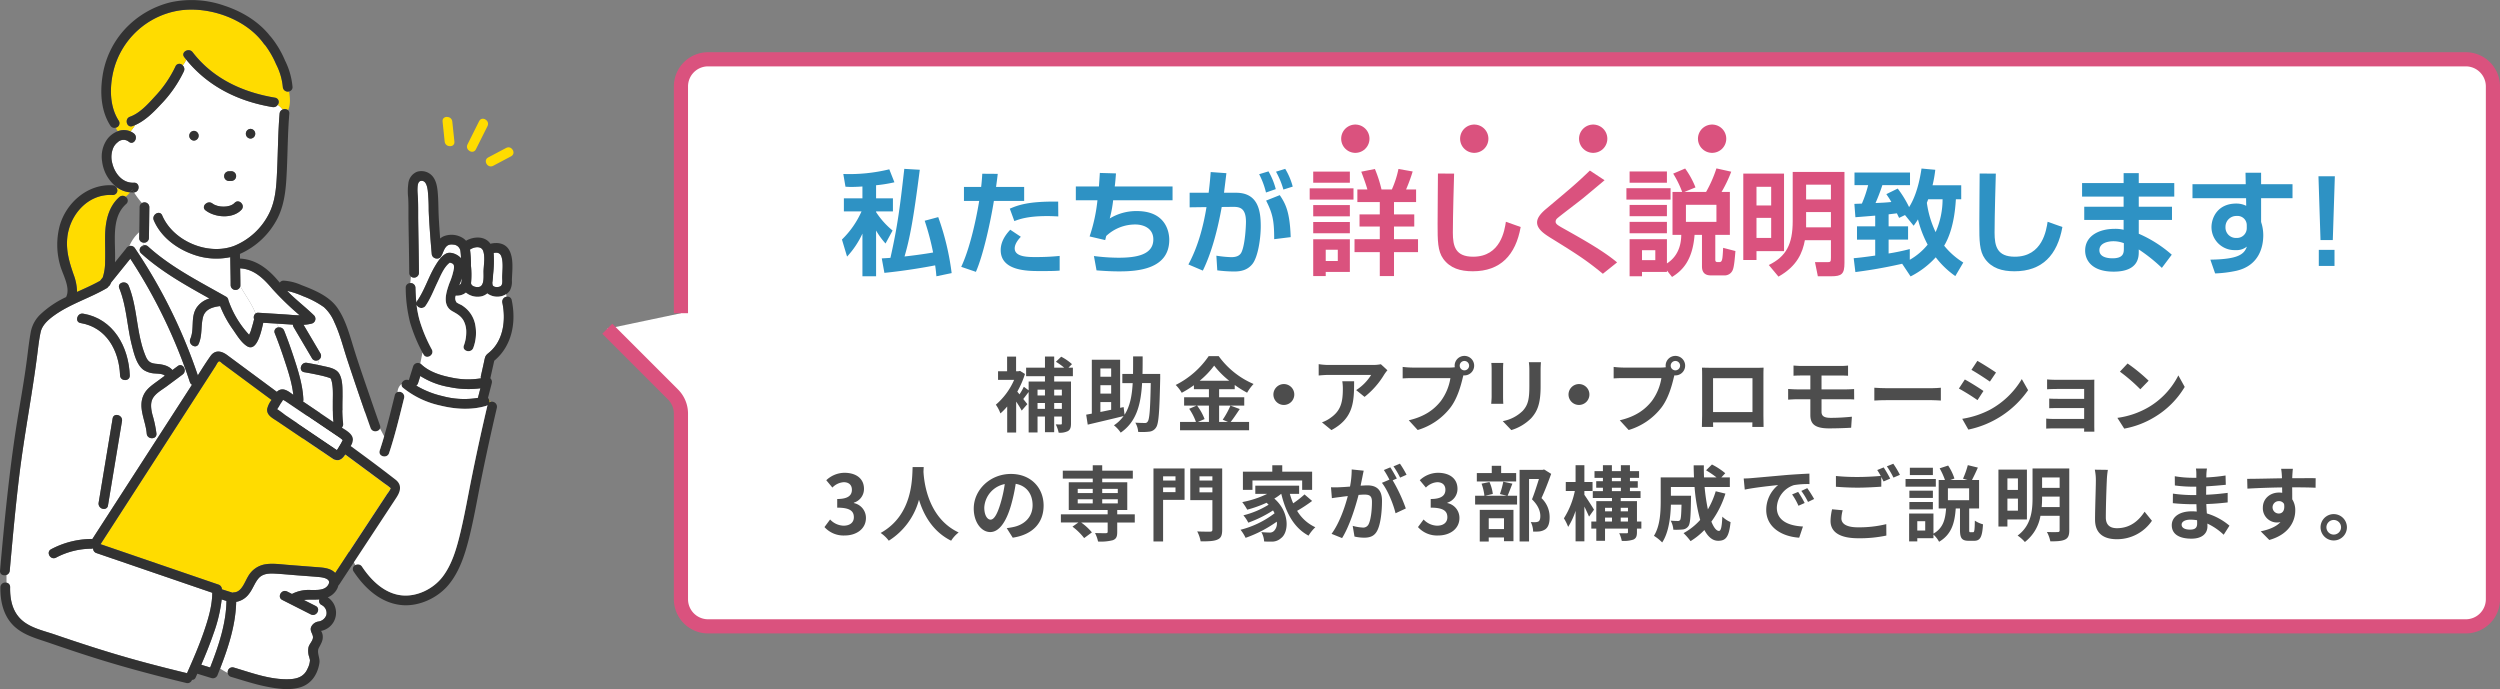
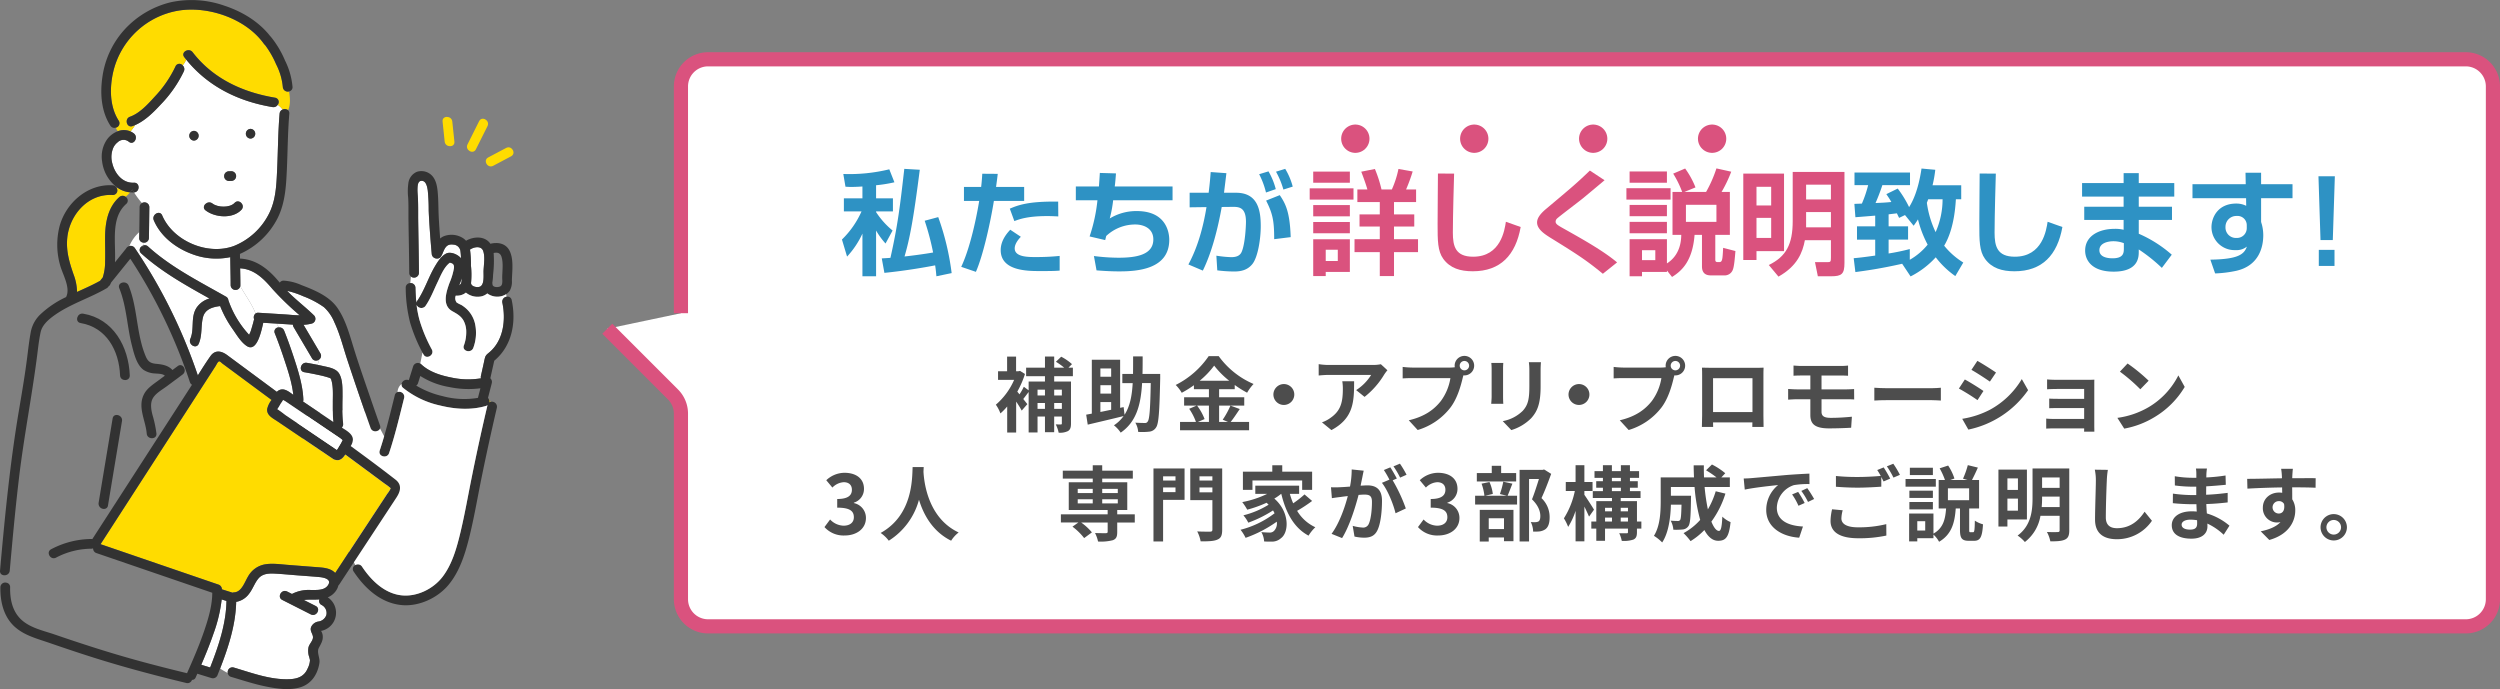
<svg xmlns="http://www.w3.org/2000/svg" width="882.905" height="243.366" viewBox="0 0 882.905 243.366">
  <rect x="0" y="0" width="882.905" height="243.366" fill="#808080" stroke="none" />
  <g id="グループ_53" data-name="グループ 53" transform="translate(-2095.957 -2273.318)">
    <path id="パス_140" data-name="パス 140" d="M2336.441,2383.938v-80.095a9.586,9.586,0,0,1,9.586-9.586h620.749a9.586,9.586,0,0,1,9.586,9.586v181.092a9.586,9.586,0,0,1-9.586,9.587H2346.027a9.586,9.586,0,0,1-9.586-9.587v-65.529a9.586,9.586,0,0,0-2.808-6.778l-23.212-23.212" fill="#fff" stroke="#da527e" stroke-miterlimit="10" stroke-width="5" />
    <g id="グループ_47" data-name="グループ 47">
      <g id="グループ_46" data-name="グループ 46">
        <path id="パス_141" data-name="パス 141" d="M2400.535,2339.179c-1.768.121-3.256.161-3.979.161s-1.246-.04-2.01-.08l-.764-4.5a59.475,59.475,0,0,0,16.238-1.648l1.808,4.582a49.307,49.307,0,0,1-6.471,1.045v4.622h5.949v4.622h-5.949v.241a28.629,28.629,0,0,0,5.829,6.511l-2.493,4.582a26.741,26.741,0,0,1-3.336-4.582v16.157h-4.822v-15.072a30.97,30.97,0,0,1-5.427,8.119l-1.808-6.029a31.8,31.8,0,0,0,6.913-9.927h-6.23v-4.622h6.552Zm20.256-5.908c-2.21,17.363-3.536,24.316-5.386,30.626,1.609-.161,6.753-.8,10.089-1.407a91.23,91.23,0,0,0-2.974-11.213l4.783-1.286a91.649,91.649,0,0,1,4.742,19.774l-5.386,1.125c-.16-1.768-.241-2.532-.442-3.858-2.814.562-10.289,1.889-17.925,2.653l-.925-5.1c.443-.04,2.572-.161,3.055-.2,2.652-11.736,3.456-18.85,4.9-31.43Z" fill="#2e92c4" />
        <path id="パス_142" data-name="パス 142" d="M2448.323,2334.718c-.161,1.407-.322,2.652-.6,4.622h9.927v4.943h-10.691c-1.165,7.275-3.737,19.092-6.35,25.04l-5.185-1.769c3.818-8.078,6.029-21.3,6.35-23.271h-5.385v-4.943h6.069c.241-1.889.321-3.416.4-4.663Zm8.158,22.226c-1.968,2.05-2.169,3.456-2.169,4.1,0,3.055,4.742,3.055,7.354,3.055a80.508,80.508,0,0,0,8.522-.4v5.185c-1.609.12-2.332.161-6.834.161-4.46,0-13.986,0-13.986-7.4,0-3.456,2.291-6.029,3.376-7.194Zm13.224-7.194c-1.085-.041-2.211-.121-3.9-.121-6.994,0-9.888,1.125-11.617,1.768l-1.607-4.381c3.055-1.326,6.833-2.652,17.082-2.492Z" fill="#2e92c4" />
        <path id="パス_143" data-name="パス 143" d="M2490.082,2334.557c-.16,1.929-.241,3.175-.442,4.622h20.418v4.863h-20.981a42.21,42.21,0,0,1-1.2,6.431,18.04,18.04,0,0,1,9.566-2.613c10.57,0,11.454,7.838,11.454,10.129,0,10.409-11.173,11.173-17.684,11.173-3.377,0-6.512-.241-8-.362l-.924-5.064a69.732,69.732,0,0,0,8.641.6c6.23,0,12.339-.964,12.339-6.471,0-4.059-3.658-5.265-6.31-5.265a14.937,14.937,0,0,0-10.329,4.059c-.161.643-.2.844-.362,1.447l-5.506-1.286a58.317,58.317,0,0,0,2.773-12.781H2475.9v-4.863h8.159c.16-2.291.2-2.813.321-4.783Z" fill="#2e92c4" />
        <path id="パス_144" data-name="パス 144" d="M2532.484,2341.39c7.8,0,8.722,6.39,8.722,11.816,0,4.461-1.005,10.972-2.974,13.384-1.648,2.009-3.778,2.612-6.43,2.612a50.458,50.458,0,0,1-5.948-.4l-.323-5.185a41.066,41.066,0,0,0,5.226.523c1.808,0,3.095-.482,3.7-1.849,1.246-2.813,1.527-9.244,1.527-10.61,0-4.984-2.251-5.346-4.743-5.306l-3.817.041c-1.367,7.636-3.5,16.036-6.672,22.467l-5.1-2.171c3.214-5.908,5.224-13.022,6.39-20.256l-5.948.08v-5.144h6.712c.4-3.256.562-5.145.722-7.315l5.547.4c-.12,1.085-.723,5.908-.843,6.913Zm10.571-.081a28.528,28.528,0,0,0-2.411-6.471l3.295-1a24.85,24.85,0,0,1,2.573,6.271Zm2.894,16.479c0-6.35-.482-8.963-2.853-13.625l4.822-1.929c2.09,3.054,3.577,6.028,3.858,14.83Zm3.255-17.524a29.321,29.321,0,0,0-2.612-6.31l3.256-1.005a23.953,23.953,0,0,1,2.652,6.27Z" fill="#2e92c4" />
        <path id="パス_145" data-name="パス 145" d="M2558.489,2339.822h15.474v3.979h-15.474Zm1.245-5.908h12.943v3.939h-12.943Zm0,11.816h12.943v3.979h-12.943Zm0,5.989h12.943v3.979h-12.943Zm0,6.109h12.943v11.535h-8.521v1.447h-4.422Zm4.422,3.7v3.979h4.26v-3.979Zm19.091,9.284v-8.44h-8.923v-4.582h8.923v-4.462h-7.154v-4.3h7.154v-4.341h-7.918v-4.461h3.537c-.482-1.808-1.768-5.265-2.171-6.27l4.824-.964a44.926,44.926,0,0,1,2.331,7.234h3.657a34.23,34.23,0,0,0,2.331-7.234l5.024.884a60.163,60.163,0,0,1-2.331,6.35h3.537v4.461h-7.8v4.341h7.154v4.3h-7.154v4.462h8.48v4.582h-8.48v8.44Z" fill="#da527e" />
        <path id="パス_146" data-name="パス 146" d="M2609.492,2334.637c-.04,1.287-.441,14.871-.441,20.86,0,4.743.884,8.48,7.153,8.48,9.808,0,11.134-9.485,11.575-12.339l5.226,1.849c-1.769,9.888-7.114,15.635-16.921,15.635-4.421,0-8-1.085-10.41-4.381-2.009-2.773-2.009-6.471-2.009-12.259,0-5.827.12-15.112.12-17.885Z" fill="#da527e" />
        <path id="パス_147" data-name="パス 147" d="M2662.023,2370.006c-5.989-4.943-9.525-7.154-18.609-12.781-1.768-1.125-4.622-2.894-4.622-5.345,0-1.166.644-2.653,3.136-4.743,9.725-8.159,10.811-9.083,15.513-13.585l5.185,3.417c-.643.562-4.22,3.536-7.4,6.189-1.446,1.206-8.721,6.672-9.4,7.355a1.537,1.537,0,0,0-.482,1.085c0,.8.723,1.246,2.411,2.211,6.672,3.738,14.389,8.038,19.292,12.178Z" fill="#da527e" />
        <path id="パス_148" data-name="パス 148" d="M2670.343,2339.782h15.595v4.019h-15.595Zm14.308,29.059v.522h-8.8v1.527h-4.381v-13.1h13.183v8.561c4.864-3.1,5.024-8.32,5.064-10.089h-3.095v-15.152h3.417a35.547,35.547,0,0,0-3.176-6.471l4.221-1.808a30.156,30.156,0,0,1,3.657,6.671l-3.938,1.608h7.676a44.629,44.629,0,0,0,3.658-8.319l5.224,1.165a45.707,45.707,0,0,1-3.416,7.154h2.934v15.152h-5.145v8.722c0,.643.2.884.8.884h.724a.745.745,0,0,0,.683-.4c.282-.482.4-1.245.563-4.622l4.341,1.126c-.2,2.411-.443,5.586-.965,6.712a3.055,3.055,0,0,1-3.095,1.889h-4.662c-2.371,0-3.095-1.407-3.095-3.175V2356.26h-2.612c-.724,9.325-4.542,12.741-7.958,14.871Zm-13.183-34.967h13.183v3.979h-13.183Zm0,11.816h13.183v3.979h-13.183Zm0,5.989h13.183v4.019h-13.183Zm4.381,10.007v3.5h4.7v-3.5Zm15.514-16.036v6.029h10.772v-6.029Z" fill="#da527e" />
        <path id="パス_149" data-name="パス 149" d="M2726.009,2334.637v27.371h-9.727v3.135h-4.662v-30.506Zm-9.727,4.663v6.591h5.185V2339.3Zm0,10.972v7.074h5.185v-7.074Zm31.069-16.238v32.154c0,3.9-.965,4.7-4.7,4.7h-4.7l-1.005-4.984h4.14c1.367,0,1.487-.04,1.487-1.687v-6.07h-9.2c-.8,4.3-2.652,9.124-9.324,12.862l-3.416-4.1c6.108-2.974,8.44-7.274,8.44-15.514v-17.363Zm-13.545,4.5v5.225h8.761v-5.225Zm0,9.686v5.386h8.761v-5.386Z" fill="#da527e" />
        <path id="パス_150" data-name="パス 150" d="M2767.728,2366.469c-7.837,1.769-12.942,2.452-16.519,2.934l-.6-4.9c1.447-.121,3.095-.281,7.6-.925v-5.627h-6.431v-4.7h6.431v-3.778c-.925.081-6.471.523-6.993.563l-.362-4.7c.322-.04,2.211-.08,2.653-.12a41.541,41.541,0,0,0,2.21-6.511h-4.822v-4.462H2770.5v4.462h-9.767a67.469,67.469,0,0,1-2.411,6.31c1.809-.08,3.335-.121,5.586-.362-.562-1.005-1-1.648-1.768-2.773l4.019-1.969a37.646,37.646,0,0,1,4.02,6.551c1.245-1.97,3.255-5.908,4.381-13.625l4.863.442a41.617,41.617,0,0,1-.965,5.466h10.128v4.943H2786.7c-.522,9.164-2.693,13.987-4.139,16.4a26.674,26.674,0,0,0,6.752,5.948l-2.814,4.783a31.255,31.255,0,0,1-6.913-6.632,30.653,30.653,0,0,1-8.882,6.752Zm2.693-1.406a22.452,22.452,0,0,0,6.309-5.346,39.112,39.112,0,0,1-3.416-8.923c-.522.844-.843,1.287-1.527,2.251l-3.055-3.778-2.089,1c-.242-.522-.322-.643-.764-1.608-1.649.2-2.411.282-2.935.362v4.22h6.873v4.7h-6.873v4.9a74.544,74.544,0,0,0,7.477-1.568Zm6.511-21.383c-.242.643-.322.844-.483,1.247a35.032,35.032,0,0,0,3.095,10.369A28.456,28.456,0,0,0,2782,2343.68Z" fill="#2e92c4" />
        <path id="パス_151" data-name="パス 151" d="M2800.806,2334.637c-.04,1.287-.442,14.871-.442,20.86,0,4.743.884,8.48,7.154,8.48,9.807,0,11.133-9.485,11.575-12.339l5.225,1.849c-1.768,9.888-7.114,15.635-16.921,15.635-4.42,0-8-1.085-10.41-4.381-2.008-2.773-2.008-6.471-2.008-12.259,0-5.827.12-15.112.12-17.885Z" fill="#2e92c4" />
        <path id="パス_152" data-name="パス 152" d="M2845.941,2337.973v-3.5h5.346v3.5h12.54v4.783h-12.54v3.577h11.735V2351h-11.735v4.864a44.235,44.235,0,0,1,11.655,7.4l-3.5,4.662a56.788,56.788,0,0,0-8.159-6.511v.764c0,1.808,0,7.073-8.883,7.073-7.8,0-10.048-4.139-10.048-7.435,0-5.3,5.065-7.677,10.371-7.677a12.23,12.23,0,0,1,3.214.322V2351h-13.906v-4.662h13.906v-3.577h-14.67v-4.783Zm.08,21.222a10.545,10.545,0,0,0-3.657-.684c-2.05,0-4.983.684-4.983,3.175,0,2.412,2.773,2.854,4.622,2.854,3.737,0,4.018-1.728,4.018-3.376Z" fill="#2e92c4" />
        <path id="パス_153" data-name="パス 153" d="M2888.987,2334.316h5.506v4.059h11.093v4.944h-11.093v8.319c0,.121.241.844.281,1.005a14.961,14.961,0,0,1,.483,3.778c0,3.537-1.125,10.651-9.566,12.54a42.619,42.619,0,0,1-7.435.924l-1.689-4.863c9.366-.16,11.9-1.647,12.9-4.622a5.769,5.769,0,0,1-4.059,1.246,8.132,8.132,0,0,1-8.44-8.078c0-3.417,2.21-8.36,8.761-8.36a7.685,7.685,0,0,1,3.5.8l-.041-2.693h-18.93v-4.944h18.809Zm.442,18.609a3.259,3.259,0,0,0-3.536-3.336,3.824,3.824,0,0,0-3.98,3.9,3.677,3.677,0,0,0,3.9,3.859,3.453,3.453,0,0,0,3.617-3.5Z" fill="#2e92c4" />
        <path id="パス_154" data-name="パス 154" d="M2920.537,2335.562l-.724,22.547h-4.34l-.723-22.547Zm-.12,26v5.667h-5.547v-5.667Z" fill="#2e92c4" />
      </g>
    </g>
    <g id="グループ_50" data-name="グループ 50">
      <g id="グループ_48" data-name="グループ 48">
        <path id="パス_155" data-name="パス 155" d="M2258.909,2372.925a1.631,1.631,0,0,1-.794,1.162c.319-.808.649-1.642.933-2.479A8.325,8.325,0,0,1,2258.909,2372.925Z" fill="#fff" />
        <path id="パス_156" data-name="パス 156" d="M2262.277,2367.108a37.853,37.853,0,0,0-.333-5.638c1.4-.972,3.969-1.441,4.646.461.728,2.046.225,4.845.14,6.992-.057,1.412.355,4.678-1.107,5.55-.92.549-3.346.118-3.311-1.229a.133.133,0,0,0,0-.02A29.706,29.706,0,0,0,2262.277,2367.108Z" fill="#fff" />
-         <path id="パス_157" data-name="パス 157" d="M2270.1,2370.226a40.645,40.645,0,0,0,.191-7.561c1.242-.266,2.325-.109,2.788,1.4.659,2.152.278,4.879.235,7.125-.018.926.291,2.619-.556,3.189-.722.486-2.83.525-2.878-.654a1.851,1.851,0,0,0-.073-.449A25.078,25.078,0,0,0,2270.1,2370.226Z" fill="#fff" />
        <path id="パス_158" data-name="パス 158" d="M2243.9,2369.684c-.044-5.978-.167-11.955-.26-17.932-.042-2.771.027-5.561-.095-8.328-.051-1.154-.2-2.291-.161-3.45.038-.981.076-2.649,1.295-2.781,1.772-.192,2.162,2.194,2.345,3.465a68.2,68.2,0,0,1,.321,6.992c.092,2.333.235,4.665.4,6.994q.291,4.177.672,8.35c.179,1.92,2.849,2.164,3.359.705a1.682,1.682,0,0,0,.294-.468c.859-1.97,1.354-3.9,3.971-3.525a2.637,2.637,0,0,1,2.534,2.5c.1.768.154,1.546.189,2.326-1.166-1.378-3.7-2.475-5.288-1.646-1.678.874-2.879,2.75-3.823,4.318-2.393,3.973-3.728,8.582-6.37,12.4a1.643,1.643,0,0,0-.289.7c-.194-1.772-.293-3.556-.336-5.348a1.672,1.672,0,0,0-1.794-1.656c.07-.774.146-1.545.216-2.318A1.729,1.729,0,0,0,2243.9,2369.684Z" fill="#fff" />
        <path id="パス_159" data-name="パス 159" d="M2268.62,2414.39a1.991,1.991,0,0,1,.534.87,1.452,1.452,0,0,0-.446.218A1.938,1.938,0,0,0,2268.62,2414.39Z" fill="#ffdc00" />
-         <path id="パス_160" data-name="パス 160" d="M2264.747,2413.833a29.141,29.141,0,0,1-12.45-.612,31.88,31.88,0,0,1-9.344-3.725,1.666,1.666,0,0,0,.656-.909q.392-1.243.782-2.487a27.474,27.474,0,0,0,10.2,3.9,32.806,32.806,0,0,0,11.028.447Z" fill="#fff" />
        <path id="パス_161" data-name="パス 161" d="M2253,2323.32q-.372-3.539-.744-7.077c-.232-2.2,3.2-2.179,3.434,0q.372,3.539.745,7.077C2256.671,2325.515,2253.235,2325.5,2253,2323.32Z" fill="#ffdc00" />
        <path id="パス_162" data-name="パス 162" d="M2264.027,2326.049c-.988,1.977-3.952.24-2.965-1.734l4.1-8.194c.988-1.977,3.952-.24,2.965,1.733Q2266.077,2321.952,2264.027,2326.049Z" fill="#ffdc00" />
        <path id="パス_163" data-name="パス 163" d="M2276.448,2328.527l-6.333,3.352c-1.952,1.034-3.689-1.929-1.733-2.965l6.332-3.352C2276.666,2324.528,2278.4,2327.492,2276.448,2328.527Z" fill="#ffdc00" />
        <path id="パス_164" data-name="パス 164" d="M2240.766,2387.139a55.214,55.214,0,0,0,4.4,10.707,17.051,17.051,0,0,1,.619-2.086,17.051,17.051,0,0,0-.619,2.086c.111.214.219.428.33.641,1.026,1.962,3.988.224,2.966-1.733a52.808,52.808,0,0,1-4.383-10.528,37.627,37.627,0,0,1-1.006-5.231,1.86,1.86,0,0,0,2.94.616,1.88,1.88,0,0,0,.233-.276c1.764-2.547,2.883-5.54,4.221-8.318,1.055-2.189,2.266-5.368,4.358-6.905.986.224,1.584.6,1.456,1.877a23.419,23.419,0,0,1-1.588,5.268c-1.124,3.154-2.725,7.865,1,9.961,1.643.926,3.1,1.7,4.025,3.429a8.381,8.381,0,0,1,.9,3.885,13.275,13.275,0,0,1-.552,3.932c-.083.274-.171.544-.273.809-.794,2.069,2.528,2.956,3.312.913a15.157,15.157,0,0,0,.59-8.642,10.275,10.275,0,0,0-3.136-5.291,12.125,12.125,0,0,0-1.71-1.26,10.1,10.1,0,0,1-1.606-.836,2.5,2.5,0,0,1-.336-2.423,5.307,5.307,0,0,0,2.8-.561,4.863,4.863,0,0,0,.785-.521,6.516,6.516,0,0,0,5.307,1.368,4.781,4.781,0,0,0,2.251-1.078,5.944,5.944,0,0,0,6.649.271,8.756,8.756,0,0,0-.4-1.372,8.756,8.756,0,0,1,.4,1.372,4.3,4.3,0,0,0,1.338-1.311,6.7,6.7,0,0,0,.7-3.594c.092-3.265.674-7.281-.757-10.3-1.3-2.743-4.15-3.266-6.823-2.6l-.016-.026c-1.953-2.8-5.855-2.609-8.6-1.046a5.174,5.174,0,0,0-1.232-1.022,7.555,7.555,0,0,0-6.734-.522,4.408,4.408,0,0,0-1.172.773q-.282-3.638-.484-7.281c-.147-2.727-.113-5.468-.306-8.19-.158-2.245-.43-4.861-1.98-6.63a5.172,5.172,0,0,0-5.466-1.46,5,5,0,0,0-3,4.085,19.969,19.969,0,0,0-.068,4.921c.177,2.72.075,5.48.116,8.206.093,6.155.222,12.309.268,18.464a1.581,1.581,0,0,0,.611,1.295c.132-1.444.243-2.9.243-4.41,0,1.51-.111,2.966-.243,4.41a1.729,1.729,0,0,0,2.823-1.295c-.044-5.978-.167-11.955-.26-17.932-.042-2.771.027-5.561-.095-8.328-.051-1.154-.2-2.291-.161-3.45.038-.981.076-2.649,1.295-2.781,1.772-.192,2.162,2.194,2.345,3.465a68.2,68.2,0,0,1,.321,6.992c.092,2.333.235,4.665.4,6.994q.291,4.177.672,8.35c.179,1.92,2.849,2.164,3.359.705a1.682,1.682,0,0,0,.294-.468c.859-1.97,1.354-3.9,3.971-3.525a2.637,2.637,0,0,1,2.534,2.5c.1.768.154,1.546.189,2.326-1.166-1.378-3.7-2.475-5.288-1.646-1.678.874-2.879,2.75-3.823,4.318-2.393,3.973-3.728,8.582-6.37,12.4a1.643,1.643,0,0,0-.289.7c-.194-1.772-.293-3.556-.336-5.348a1.672,1.672,0,0,0-1.794-1.656c-.126,1.4-.228,2.8-.228,4.262,0-1.459.1-2.866.228-4.262a1.573,1.573,0,0,0-1.64,1.656A50.957,50.957,0,0,0,2240.766,2387.139Zm29.046-13.862a25.078,25.078,0,0,0,.293-3.051,40.645,40.645,0,0,0,.191-7.561c1.242-.266,2.325-.109,2.788,1.4.659,2.152.278,4.879.235,7.125-.018.926.291,2.619-.556,3.189-.722.486-2.83.525-2.878-.654A1.851,1.851,0,0,0,2269.812,2373.277Zm-7.868-11.807c1.4-.972,3.969-1.441,4.646.461.728,2.046.225,4.845.14,6.992-.057,1.412.355,4.678-1.107,5.55-.92.549-3.346.118-3.311-1.229a.133.133,0,0,0,0-.02,29.706,29.706,0,0,0-.035-6.116A37.853,37.853,0,0,0,2261.944,2361.47Zm-3.829,12.617c.319-.808.649-1.642.933-2.479a8.325,8.325,0,0,1-.139,1.317A1.631,1.631,0,0,1,2258.115,2374.087Z" fill="#323232" />
        <path id="パス_165" data-name="パス 165" d="M2244.078,2386.226a37.627,37.627,0,0,1-1.006-5.231,1.86,1.86,0,0,0,2.94.616,1.88,1.88,0,0,0,.233-.276c1.764-2.547,2.883-5.54,4.221-8.318,1.055-2.189,2.266-5.368,4.358-6.905.986.224,1.584.6,1.456,1.877a23.419,23.419,0,0,1-1.588,5.268c-1.124,3.154-2.725,7.865,1,9.961,1.643.926,3.1,1.7,4.025,3.429a8.381,8.381,0,0,1,.9,3.885,13.275,13.275,0,0,1-.552,3.932c-.083.274-.171.544-.273.809-.794,2.069,2.528,2.956,3.312.913a15.157,15.157,0,0,0,.59-8.642,10.275,10.275,0,0,0-3.136-5.291,12.125,12.125,0,0,0-1.71-1.26,10.1,10.1,0,0,1-1.606-.836,2.5,2.5,0,0,1-.336-2.423,5.307,5.307,0,0,0,2.8-.561,4.863,4.863,0,0,0,.785-.521,6.516,6.516,0,0,0,5.307,1.368,4.781,4.781,0,0,0,2.251-1.078,5.944,5.944,0,0,0,6.649.271c.065.3.122.6.175.9a1.766,1.766,0,0,0-1.5,2.118c1.268,6.005.416,13.218-4.491,17.428-.8.686-1.387,1.039-1.658,2.044-.206.767-.348,1.56-.522,2.335l-.9,4.023a1.759,1.759,0,0,0,.014.863,27.6,27.6,0,0,1-10.3-.24c-3.793-.732-7.919-1.981-10.788-4.7a1.841,1.841,0,0,0-.364-.267c.308-1.246.5-2.551.812-3.878.111.214.219.428.33.641,1.026,1.962,3.988.224,2.966-1.733A52.808,52.808,0,0,1,2244.078,2386.226Z" fill="#fff" />
        <path id="パス_166" data-name="パス 166" d="M2236.357,2411.791a9.08,9.08,0,0,1-.876,3.544,9.08,9.08,0,0,0,.876-3.544,1.765,1.765,0,0,1,2.337,2.041c-1.636,6.522-3.19,13.128-5.321,19.51-.7,2.086-4.014,1.191-3.311-.913.557-1.668,1.073-3.352,1.563-5.045.576,1.071,1.168,2.121,1.8,3.062-.628-.941-1.22-1.991-1.8-3.062,1.384-4.785,2.549-9.648,3.758-14.465A1.524,1.524,0,0,1,2236.357,2411.791Z" fill="#323232" />
        <path id="パス_167" data-name="パス 167" d="M2221.442,2472.889q.822,1.622,1.676,3.233-.855-1.611-1.676-3.233a1.519,1.519,0,0,0-.6,2.267c3.953,5.955,9.642,11.2,17.06,11.861,5.992.538,12.505-2.471,16.354-7.025,3.905-4.621,5.843-10.667,7.306-16.438,1.758-6.934,2.94-14.018,4.362-21.025q2.567-12.641,5.507-25.2a1.781,1.781,0,0,0-2.273-2.07c.12.345.2.725.326,1.106-.126-.381-.206-.761-.326-1.106a1.452,1.452,0,0,0-.446.218,1.044,1.044,0,0,0-.945-1.516,1.955,1.955,0,0,1,.857.428,1.877,1.877,0,0,0-.326-.555q.671-2.606,1.342-5.211a1.765,1.765,0,0,0-.517-1.719q.692-3.094,1.384-6.189c6.282-5.213,7.824-13.565,6.171-21.4a1.484,1.484,0,0,0-1.809-1.205,18.825,18.825,0,0,0,.8,3.564,18.825,18.825,0,0,1-.8-3.564,1.766,1.766,0,0,0-1.5,2.118c1.268,6.005.416,13.218-4.491,17.428-.8.686-1.387,1.039-1.658,2.044-.206.767-.348,1.56-.522,2.335l-.9,4.023a1.759,1.759,0,0,0,.014.863,27.6,27.6,0,0,1-10.3-.24c-3.793-.732-7.919-1.981-10.788-4.7a1.841,1.841,0,0,0-.364-.267,12.535,12.535,0,0,1-.63,1.935,12.535,12.535,0,0,0,.63-1.935,1.738,1.738,0,0,0-2.506,1.025l-1.524,4.844a1.867,1.867,0,0,0-2.544,1.322,3.172,3.172,0,0,1,1.137-.448,3.172,3.172,0,0,0-1.137.448,1.438,1.438,0,0,0,.539,1.383,31.423,31.423,0,0,0,13.066,6.234c5.25,1.3,10.919,1.7,16.16.158a1.806,1.806,0,0,0,.575-.284l0,.011q-3.034,12.876-5.639,25.847c-1.274,6.3-2.376,12.651-3.869,18.905-1.294,5.42-2.865,11.215-6.265,15.74-3.282,4.369-9.167,7.282-14.663,6.651-6.014-.691-10.686-5.329-13.877-10.137A1.735,1.735,0,0,0,2221.442,2472.889Zm44.178-62.444-.873,3.388a29.141,29.141,0,0,1-12.45-.612,31.88,31.88,0,0,1-9.344-3.725,1.666,1.666,0,0,0,.656-.909q.392-1.243.782-2.487a27.474,27.474,0,0,0,10.2,3.9A32.806,32.806,0,0,0,2265.62,2410.445Z" fill="#323232" />
      </g>
      <g id="グループ_49" data-name="グループ 49">
        <path id="パス_168" data-name="パス 168" d="M2197.539,2376.073a30.35,30.35,0,0,1,5.476,1.855,32.387,32.387,0,0,1,7.363,3.883,14.737,14.737,0,0,1,3.669,5.327c1.987,4.218,3.1,8.816,4.557,13.23q3.078,9.308,6.294,18.57.315.082.624.175c2.384.795,4.156,4.656,6.1,8.271-.49,1.693-1.006,3.377-1.563,5.045-.7,2.1,2.615,3,3.311.913,2.131-6.382,3.685-12.988,5.321-19.51a1.765,1.765,0,0,0-2.337-2.041,3.879,3.879,0,0,1,1.422-2.876,1.438,1.438,0,0,0,.539,1.383,31.423,31.423,0,0,0,13.066,6.234c5.25,1.3,10.919,1.7,16.16.158a1.806,1.806,0,0,0,.575-.284l0,.011q-3.034,12.876-5.639,25.847c-1.274,6.3-2.376,12.651-3.869,18.905-1.294,5.42-2.865,11.215-6.265,15.74-3.282,4.369-9.167,7.282-14.663,6.651-6.014-.691-10.686-5.329-13.877-10.137a1.735,1.735,0,0,0-2.361-.534c-8.044-15.874-13.873-32.592-20.3-49.311a2.163,2.163,0,0,1,1.03-2.748,73.161,73.161,0,0,1,14.718-2.608c0-1.615.057-3.233.037-4.826-.032-2.526.149-5.762-1.136-8.047-1.1-1.954-3.8-2.321-5.8-2.779-.67-.153-1.343-.3-2.017-.435a1.881,1.881,0,0,0,.441-1.7,1.622,1.622,0,0,0,.685-2.321l-5.945-10.088a14.934,14.934,0,0,0,2.945-.448,1.733,1.733,0,0,0,.758-2.87c-2.479-2.415-5.188-4.572-7.727-6.92-.611-.566-1.193-1.153-1.761-1.751C2197.428,2376.052,2197.484,2376.061,2197.539,2376.073Z" fill="#fff" />
        <path id="パス_169" data-name="パス 169" d="M2185.051,2392.691l-.023-.017C2185.046,2392.678,2185.056,2392.683,2185.051,2392.691Z" fill="#ffd075" />
        <path id="パス_170" data-name="パス 170" d="M2183.486,2392.892c0-.008.016-.017.047-.027C2183.511,2392.908,2183.491,2392.9,2183.486,2392.892Z" fill="#ffd075" />
        <path id="パス_171" data-name="パス 171" d="M2167.028,2508.086c1.534-3.557,3-7.144,4.258-10.809a52.608,52.608,0,0,0,2.959-12.258l1.688.533c-.115,7.792-2.649,15.472-5.462,22.724a4.226,4.226,0,0,0-1.128.128,4.226,4.226,0,0,1,1.128-.128c-.1.259-.2.519-.3.777Z" fill="#fff" />
        <path id="パス_172" data-name="パス 172" d="M2168.018,2408.914l4.066-6.3c.354-.549.85-1.765,1.374-1.671.308.055.806.6,1.051.778l2.228,1.648q3.646,2.7,7.294,5.4,3.917,2.9,7.832,5.795a8.032,8.032,0,0,0-1.554,3.2c-.242,2.232,2.028,3.277,3.585,4.329l7.611,5.142,12.133,8.2a1.642,1.642,0,0,0,.75.287c1.656.483,2.691-.614,3.521-1.877l4.392,3.25c-.022.075-.049.147-.07.223.021-.076.048-.148.07-.223l3.155,2.334,6.444,4.769a16.742,16.742,0,0,1,1.649,1.22c.442.422.453.122.25.661a9.755,9.755,0,0,1-1.066,1.62l-2.52,3.833-7.18,10.917-8.692,13.218c-.041-.043-.079-.088-.121-.13-1.778-1.728-4.5-1.775-6.812-1.956l-9.836-.77c-2.639-.207-5.352-.618-7.986-.191a8.539,8.539,0,0,0-5.993,4.231c-1.192,1.912-2.256,5.534-4.95,5.671a1.855,1.855,0,0,0-.558.113l-3.754-1.186v-.03a1.786,1.786,0,0,0-1.261-1.656q-20.8-7.122-41.6-14.254l23.129-35.812Z" fill="#ffdc00" />
        <path id="パス_173" data-name="パス 173" d="M2180.851,2374.067c0-1.995-.043-3.989-.08-5.983,4.967.272,8.371,3.721,11.405,7.306a100.241,100.241,0,0,0,9.612,9.279c-1.81.009-3.647-.219-5.412-.329l-9.147-.571a1.549,1.549,0,0,0-1,.254c-1.323-3.417-3.613-6.368-5.4-9.636A1.916,1.916,0,0,0,2180.851,2374.067Z" fill="#fff" />
        <path id="パス_174" data-name="パス 174" d="M2135.578,2330.844c.849,3.674,3.591,7.209,7.67,7,2.194-.113,2.2,3.273.042,3.43a33.788,33.788,0,0,0,2.8,3.765,1.707,1.707,0,0,1,2.607,1.432q-.06,5.44-.145,10.881a1.7,1.7,0,0,1-2.083,1.629c.05.341.1.679.136,1.011a1.648,1.648,0,0,1,1.641.386c8.075,7.336,18.092,12.353,27.51,17.706a1.544,1.544,0,0,1,.834,1.219c.022.053.042.106.061.162a34.325,34.325,0,0,0,7.288,12.1c.21-.476.453-.956.583-1.365.438-1.366.824-2.751,1.172-4.142a1.765,1.765,0,0,1,.529-2.031c-1.323-3.417-3.613-6.368-5.4-9.636a1.726,1.726,0,0,1-3.407-.32c-.006-3.312-.106-6.622-.135-9.934a23.984,23.984,0,0,1-13.3-1.013c-5.814-2.1-11.23-6.182-13.706-11.987-.857-2.01,2.1-3.762,2.965-1.733,3.874,9.084,16.1,14.239,25.36,10.777a23.774,23.774,0,0,0,12.335-11.353c2.442-4.762,2.643-10.166,2.889-15.406.312-6.642.318-13.306.877-19.935a1.719,1.719,0,0,1,1.073-1.484,7.6,7.6,0,0,0-1.739-1.672,1.77,1.77,0,0,1-1.823.81c-12.036-2-22.779-7.243-30.5-16.773a7.374,7.374,0,0,1-1.254,2.041,1.807,1.807,0,0,1,.437,2.086,43.973,43.973,0,0,1-8.189,11.746c-2.548,2.757-5.523,5.723-9.043,7.258a24.737,24.737,0,0,1-1.6,2.252,5.831,5.831,0,0,1,1.158.694c1.731,1.326.022,4.31-1.733,2.965a2.947,2.947,0,0,0-3.969.146,5.261,5.261,0,0,0-1.531,1.9A8.265,8.265,0,0,0,2135.578,2330.844Zm43.772,4.655a1.739,1.739,0,0,1-.5,1.215,1.812,1.812,0,0,1-1.215.5l-.8.017a1.717,1.717,0,0,1-1.717-1.717,1.736,1.736,0,0,1,.5-1.214,1.812,1.812,0,0,1,1.214-.5l.8-.017a1.718,1.718,0,0,1,1.718,1.717Zm5.089-16.669a1.718,1.718,0,0,1,0,3.434A1.718,1.718,0,0,1,2184.439,2318.83Zm-13.451,26.36c1.866,1.446,6.136,1.577,7.809-.214,1.512-1.618,3.937.814,2.428,2.429-3.066,3.281-9.356,2.777-12.665.213C2166.815,2346.266,2169.262,2343.852,2170.988,2345.19Zm-6.532-25.654a1.718,1.718,0,0,1,0,3.434A1.718,1.718,0,0,1,2164.456,2319.536Z" fill="#fff" />
        <path id="パス_175" data-name="パス 175" d="M2197.03,2387.815c.789.049,1.58.11,2.371.159a1.687,1.687,0,0,0,.25.871l6.486,11.006a1.626,1.626,0,0,0,2.28.587,1.881,1.881,0,0,1-.441,1.7q-1.811-.372-3.634-.68c-2.166-.366-3.088,2.944-.913,3.312q2.57.433,5.118.995a33.923,33.923,0,0,1,3.426.886c.162.055.558.206.714.263a3.9,3.9,0,0,1,.232.422c.8,2.52.578,5.444.581,8.053,0,2.319-.031,4.64.167,6.949l-10.683-7.218a1.708,1.708,0,0,0,.112-.709c-.213-5.14-1.858-10.255-3.453-15.1-1.021-3.1-2.12-6.193-3.339-9.226a1.81,1.81,0,0,0-1.846-1.141,8.693,8.693,0,0,0-.874-1.336Z" fill="#fff" />
        <path id="パス_176" data-name="パス 176" d="M2145.149,2355.289q-.015,1.031-.03,2.062a1.553,1.553,0,0,0,1.351,1.629c.05.341.1.679.136,1.011a1.943,1.943,0,0,0-.67.371,1.554,1.554,0,0,0-.117,2.444c7.138,6.485,15.686,11.232,24.1,15.933a8.227,8.227,0,0,0-4.471,3.149c-2.3,3.375-.744,7.557-2.276,11.11-.867,2.01,2.092,3.757,2.965,1.733,1.308-3.033.729-6.147,1.478-9.267.711-2.957,3.425-3.717,6.088-4.053a38.46,38.46,0,0,0,4.575,8.358c1.328,1.92,2.89,4.546,4.932,5.814,3.54,2.2,5.1-5.543,5.719-8.274l4.656.291a8.693,8.693,0,0,1,.874,1.336,1.481,1.481,0,0,0-1.465,2.054c1.167,2.905,2.222,5.86,3.208,8.831,1.377,4.148,2.877,8.54,3.337,12.943-1.248-.926-2.774-2.156-4.274-1.9a2.757,2.757,0,0,0-1.528.84l-11.944-8.839-5.591-4.137c-1.925-1.425-4.22-2.042-5.917.35-1.565,2.209-3.017,4.514-4.46,6.819a186.8,186.8,0,0,0-22.256-44.983,1.887,1.887,0,0,0-.294-.328,1.726,1.726,0,0,0-1.627-.373A13.7,13.7,0,0,1,2145.149,2355.289Z" fill="#fff" />
-         <path id="パス_177" data-name="パス 177" d="M2098.254,2476.354v2.743a1.543,1.543,0,0,1,1.275,1.613c-.074,4.27.785,8.572,4.073,11.545,3.162,2.86,7.85,3.817,11.765,5.163,9.474,3.256,19.005,6.336,28.662,9.01,5.969,1.652,11.973,3.17,17.992,4.63a1.84,1.84,0,0,1,.09-.251c2.106-4.752,4.176-9.523,5.863-14.443,1.5-4.383,2.917-9.037,2.944-13.717q-20.453-7-40.9-14.014a1.691,1.691,0,0,1-1.179-1.595c-.039-.015-.078-.032-.117-.049a1.812,1.812,0,0,1-.6.1,26.989,26.989,0,0,0-12.373,3.148c-1.952,1.034-3.689-1.929-1.733-2.965a30.815,30.815,0,0,1,14.106-3.617,1.858,1.858,0,0,1,.425.043l2.987-4.624c.463-2.013,1-4.025,1.351-6.038a1.885,1.885,0,0,1-2.1-2.14q2.158-12.994,4.315-25.988.315-1.9.631-3.8c.361-2.175,3.671-1.252,3.311.913l-4.314,25.988q-.316,1.9-.631,3.8a1.364,1.364,0,0,1-1.209,1.227c-.355,2.013-.888,4.025-1.351,6.038l17.307-26.8q7.225-11.186,14.449-22.372c.154-.238.306-.479.459-.718a1.689,1.689,0,0,1-.741-.941,186.379,186.379,0,0,0-21.035-43.566l-6.778,8.4c-.1.237-.208.472-.324.7a1.6,1.6,0,0,1-.6.673,1.678,1.678,0,0,1-.65.653c-6.1,3.56-13.038,5.582-18.783,9.79-1.956,1.434-4.008,3.28-4.538,5.717-.562,2.584-.849,5.241-1.182,7.861-1.854,14.573-4.711,28.977-6.451,43.573-1.3,10.907-2.3,21.847-3.273,32.787A1.735,1.735,0,0,1,2098.254,2476.354ZM2154.167,2406c-.772-.737-2.522-.692-3.386-.779a8.062,8.062,0,0,1-4.144-1.284c-2.473-1.826-3.391-5.846-4.113-8.665-1.717-6.71-1.822-13.656-4.44-20.149-.827-2.049,2.494-2.94,3.311-.913,2.619,6.493,2.723,13.439,4.441,20.149a32.581,32.581,0,0,0,1.622,4.9c.842,1.934,1.851,2.394,3.873,2.573,2.172.191,4.193.641,5.519,2.17l1.883-1.4c1.775-1.319,3.489,1.66,1.733,2.965l-5.68,4.223c-1.652,1.228-4,2.48-4.955,4.383-.857,1.71-.476,3.847-.04,5.612a41.061,41.061,0,0,1,1.416,6.655c.174,2.2-3.261,2.192-3.435,0-.368-4.658-3.363-9.4-.906-14,1.076-2.014,3.05-3.285,4.834-4.61Zm-28.833-21.906c10.687,1.8,16.066,11.688,16.456,21.794.085,2.21-3.349,2.206-3.434,0-.337-8.709-4.761-16.936-13.935-18.482C2122.246,2387.038,2123.168,2383.728,2125.334,2384.093Z" fill="#fff" />
        <path id="パス_178" data-name="パス 178" d="M2183.9,2483.031c1.319-1.664,1.955-3.776,3.316-5.4,1.521-1.813,3.832-1.844,6.018-1.723,2.541.141,5.08.389,7.617.588,2.623.205,5.25.376,7.869.616,1.677.153,4.652.783,2.96,3.037-1.327,1.769-4.1,1.516-6.059,1.526a12.956,12.956,0,0,0-6.346,1.3,1.833,1.833,0,0,0-.189.117l-1.708-.865c-1.969-1-3.7,1.967-1.733,2.965l10.066,5.1c1.969,1,3.706-1.967,1.733-2.966l-4.162-2.107c1.785-.27,3.7-.049,5.484-.221a1.546,1.546,0,0,0,.734,1.963,3.156,3.156,0,0,1,1.7,3.6,3.426,3.426,0,0,1-2.776,2.257,3.352,3.352,0,0,0-2.618,2.01c-.521,1.5.889,2.5.657,3.855-.2,1.181-1.287,2.089-1.564,3.275a6.955,6.955,0,0,0,.1,2.892,14.769,14.769,0,0,1,.43,1.588,7.066,7.066,0,0,1-.769,2.837c-1.181,2.913-3.537,3.8-6.563,3.912-6.71.247-13.26-2.255-19.6-4.127a1.678,1.678,0,0,0-2.1,1.945,27.083,27.083,0,0,1-2.7-1.583c2.913-7.511,5.507-15.465,5.675-23.547A7.173,7.173,0,0,0,2183.9,2483.031Z" fill="#fff" />
        <path id="パス_179" data-name="パス 179" d="M2119.692,2357.544c.728-8.254,7.28-15.875,16.022-15.366a1.612,1.612,0,0,0,1.519-2.335c.1-.055.2-.111.3-.17a9.358,9.358,0,0,0,4.389,1.576,13.294,13.294,0,0,1-1.608,1.574,1.719,1.719,0,0,0-2.211.09c-3.969,3.492-4.978,8.864-5.031,13.914-.032,2.944.1,5.877,0,8.82a17.6,17.6,0,0,1-.844,5.68q-.344.426-.686.851a1.881,1.881,0,0,0-.185.276c-2.619,1.477-5.413,2.7-8.191,3.958a18.2,18.2,0,0,0-1.194-6.089C2120.5,2366.1,2119.292,2362.087,2119.692,2357.544Z" fill="#ffdc00" />
        <path id="パス_180" data-name="パス 180" d="M2195.776,2312a7.6,7.6,0,0,0-1.739-1.672,1.531,1.531,0,0,0-.91-2.5c-11.418-1.9-21.935-6.714-29.133-16.062-1.331-1.729-4.313-.017-2.966,1.733q.34.441.688.868a7.374,7.374,0,0,1-1.254,2.041,1.49,1.49,0,0,0-2.529.353,40.651,40.651,0,0,1-7.324,10.693c-2.375,2.616-5.31,5.866-8.739,7.087-2.071.737-1.173,4.054.913,3.311.3-.106.593-.227.884-.354a24.737,24.737,0,0,1-1.6,2.252,5.912,5.912,0,0,0-4.528-.073c-.255-.418-.513-.836-.766-1.255a1.614,1.614,0,0,0,1.117-2.473c-3.246-5.035-3.244-11.64-1.939-17.3a28.541,28.541,0,0,1,23.361-21.635c10.483-1.571,23.592,2.995,29.846,11.786a1.87,1.87,0,0,0,.4.416,32.671,32.671,0,0,1,3.9,6.78,22.14,22.14,0,0,1,2.376,8,1.742,1.742,0,0,0,2.2,1.608c.358,2.263.587,4.576-.337,6.639A1.856,1.856,0,0,0,2195.776,2312Z" fill="#ffdc00" />
        <path id="パス_181" data-name="パス 181" d="M2143.29,2341.273l-.042,0a9.348,9.348,0,0,1-1.322-.028,7.842,7.842,0,0,0,.712-1C2142.854,2340.6,2143.072,2340.938,2143.29,2341.273Z" fill="#323232" />
        <path id="パス_182" data-name="パス 182" d="M2133.779,2322.527a8.4,8.4,0,0,1,3.758-2.853,23.289,23.289,0,0,1,1.585,2.936,23.289,23.289,0,0,0-1.585-2.936,5.912,5.912,0,0,1,4.528.073c-.19.262-.374.528-.539.8.165-.275.349-.541.539-.8a5.831,5.831,0,0,1,1.158.694c1.731,1.326.022,4.31-1.733,2.965a2.947,2.947,0,0,0-3.969.146,5.261,5.261,0,0,0-1.531,1.9,8.265,8.265,0,0,0-.412,5.394c.849,3.674,3.591,7.209,7.67,7,2.194-.113,2.2,3.273.042,3.43-.218-.335-.436-.674-.652-1.02.091-.152.18-.307.262-.471-.082.164-.171.319-.262.471-.027-.043-.055-.084-.082-.128.027.044.055.085.082.128a7.842,7.842,0,0,1-.712,1,9.358,9.358,0,0,1-4.389-1.576,5.982,5.982,0,0,0,1.241-.922,5.982,5.982,0,0,1-1.241.922,13.5,13.5,0,0,1-5.515-9.315A10.675,10.675,0,0,1,2133.779,2322.527Z" fill="#323232" />
        <path id="パス_183" data-name="パス 183" d="M2146.091,2345.038a22.3,22.3,0,0,0,2.3,2.3,22.3,22.3,0,0,1-2.3-2.3,1.707,1.707,0,0,1,2.607,1.432q-.06,5.44-.145,10.881a1.7,1.7,0,0,1-2.083,1.629,10.319,10.319,0,0,1-.136-3.4,10.319,10.319,0,0,0,.136,3.4,1.553,1.553,0,0,1-1.351-1.629q.016-1.031.03-2.062c.16-.135.325-.267.5-.4-.173.13-.338.262-.5.4q.066-4.408.115-8.819A1.576,1.576,0,0,1,2146.091,2345.038Z" fill="#323232" />
        <path id="パス_184" data-name="パス 184" d="M2164.456,2322.97a1.718,1.718,0,0,1,0-3.434A1.718,1.718,0,0,1,2164.456,2322.97Z" fill="#323232" />
        <path id="パス_185" data-name="パス 185" d="M2184.439,2322.264a1.718,1.718,0,0,1,0-3.434A1.718,1.718,0,0,1,2184.439,2322.264Z" fill="#323232" />
        <path id="パス_186" data-name="パス 186" d="M2176.833,2337.233a1.717,1.717,0,0,1-1.717-1.717,1.736,1.736,0,0,1,.5-1.214,1.812,1.812,0,0,1,1.214-.5l.8-.017a1.718,1.718,0,0,1,1.718,1.717,1.739,1.739,0,0,1-.5,1.215,1.812,1.812,0,0,1-1.215.5Z" fill="#323232" />
        <path id="パス_187" data-name="パス 187" d="M2145.936,2360.362a1.943,1.943,0,0,1,.67-.371c.015.132.026.262.037.391C2146.411,2360.377,2146.175,2360.369,2145.936,2360.362Z" fill="#323232" />
        <path id="パス_188" data-name="パス 188" d="M2145.819,2362.806c7.138,6.485,15.686,11.232,24.1,15.933a8.227,8.227,0,0,0-4.471,3.149c-2.3,3.375-.744,7.557-2.276,11.11-.867,2.01,2.092,3.757,2.965,1.733,1.308-3.033.729-6.147,1.478-9.267.711-2.957,3.425-3.717,6.088-4.053a38.46,38.46,0,0,0,4.575,8.358c1.328,1.92,2.89,4.546,4.932,5.814,3.54,2.2,5.1-5.543,5.719-8.274l4.656.291a6.945,6.945,0,0,0-1.574-1.456v0a6.945,6.945,0,0,1,1.574,1.456l3.446.215c.789.049,1.58.11,2.371.159a1.687,1.687,0,0,0,.25.871l6.486,11.006a1.626,1.626,0,0,0,2.28.587,4,4,0,0,1,.077-2.274,4,4,0,0,0-.077,2.274,1.622,1.622,0,0,0,.685-2.321l-5.945-10.088a14.934,14.934,0,0,0,2.945-.448,1.733,1.733,0,0,0,.758-2.87c-2.479-2.415-5.188-4.572-7.727-6.92-.611-.566-1.193-1.153-1.761-1.751.056.012.112.021.167.033a30.35,30.35,0,0,1,5.476,1.855,32.387,32.387,0,0,1,7.363,3.883,14.737,14.737,0,0,1,3.669,5.327c1.988,4.218,3.1,8.816,4.557,13.23,2.664,8.056,5.391,16.095,8.236,24.089a1.7,1.7,0,0,0,1.029,1.061c.2-.522.388-1.052.544-1.6-.156.545-.341,1.075-.544,1.6,1.2.438,2.825-.45,2.283-1.974q-1.731-4.864-3.4-9.752c-2.056-5.981-4.159-11.96-6.016-18.006-1.418-4.618-2.766-9.538-5.51-13.579-2.919-4.3-8.144-6.424-12.85-8.223a18.1,18.1,0,0,0-6.252-1.556,1.576,1.576,0,0,0-1.361.7l-.948-1.094c-3.48-4-7.623-7.122-13.1-7.393-.006-.549-.013-1.1-.014-1.648a27.351,27.351,0,0,0,13.31-12.664c2.675-5.362,2.987-11.289,3.257-17.17.3-6.557.314-13.136.865-19.68a1.439,1.439,0,0,0-.439-1.244,6.621,6.621,0,0,1-.881,1.442,6.621,6.621,0,0,0,.881-1.442,1.856,1.856,0,0,0-1.922-.24,4.766,4.766,0,0,1,1.041,3.4,4.766,4.766,0,0,0-1.041-3.4,1.719,1.719,0,0,0-1.073,1.484c-.559,6.629-.565,13.293-.877,19.935-.246,5.24-.447,10.644-2.889,15.406a23.774,23.774,0,0,1-12.335,11.353c-9.255,3.462-21.486-1.693-25.36-10.777-.865-2.029-3.822-.277-2.965,1.733,2.476,5.8,7.892,9.886,13.706,11.987a23.984,23.984,0,0,0,13.3,1.013c.029,3.312.129,6.622.135,9.934a1.726,1.726,0,0,0,3.407.32c-.293-.536-.574-1.08-.833-1.636.259.556.54,1.1.833,1.636a1.916,1.916,0,0,0,.028-.32c0-1.995-.043-3.989-.08-5.983,4.967.272,8.371,3.721,11.405,7.306a100.241,100.241,0,0,0,9.612,9.279c-1.81.009-3.647-.219-5.412-.329l-9.147-.571a1.549,1.549,0,0,0-1,.254,15.629,15.629,0,0,1,.978,3.838,15.629,15.629,0,0,0-.978-3.838,1.765,1.765,0,0,0-.529,2.031c-.348,1.391-.734,2.776-1.172,4.142-.13.409-.373.889-.583,1.365a34.325,34.325,0,0,1-7.288-12.1c-.019-.056-.039-.109-.061-.162a1.544,1.544,0,0,0-.834-1.219c-9.418-5.353-19.435-10.37-27.51-17.706a1.648,1.648,0,0,0-1.641-.386c.015.132.026.262.037.391.127,0,.253,0,.378,0-.125,0-.251,0-.378,0,.02.235.034.467.034.692,0-.225-.014-.457-.034-.692-.232-.005-.468-.013-.707-.02A1.554,1.554,0,0,0,2145.819,2362.806Zm49.968,10.631c-1.03.687-2.4.344-3.777-.686C2193.383,2373.781,2194.757,2374.124,2195.787,2373.437Zm-10.759,19.237c.018,0,.028.009.023.017Zm-1.542.218c0-.008.016-.017.047-.027C2183.511,2392.908,2183.491,2392.9,2183.486,2392.892Z" fill="#323232" />
        <path id="パス_189" data-name="パス 189" d="M2096.095,2480.71c-.091,5.184,1.176,10.548,5.213,14.095,3.393,2.98,7.874,4.107,12.048,5.547,5.242,1.807,10.5,3.578,15.783,5.247,10.753,3.395,21.649,6.277,32.607,8.926a1.665,1.665,0,0,0,2.012-1.092,1.353,1.353,0,0,0,1.318-.893q.285-.643.569-1.287l5.072,1.561a1.754,1.754,0,0,0,2.112-1.2q.433-1.088.86-2.19a6.55,6.55,0,0,0-3.218-1.148c-.1.259-.2.519-.3.777l-3.142-.967c1.534-3.557,3-7.144,4.258-10.809a52.608,52.608,0,0,0,2.959-12.258l1.688.533c-.115,7.792-2.649,15.472-5.462,22.724a6.55,6.55,0,0,1,3.218,1.148c2.913-7.511,5.507-15.465,5.675-23.547a7.173,7.173,0,0,0,4.535-2.846c1.319-1.664,1.955-3.776,3.316-5.4,1.521-1.813,3.832-1.844,6.018-1.723,2.541.141,5.08.389,7.617.588,2.623.205,5.25.376,7.869.616,1.677.153,4.652.783,2.96,3.037-1.327,1.769-4.1,1.516-6.059,1.526a12.956,12.956,0,0,0-6.346,1.3,1.833,1.833,0,0,0-.189.117l-1.708-.865c-1.969-1-3.7,1.967-1.733,2.965l10.066,5.1c1.969,1,3.706-1.967,1.733-2.966l-4.162-2.107c1.785-.27,3.7-.049,5.484-.221a1.546,1.546,0,0,0,.734,1.963,3.156,3.156,0,0,1,1.7,3.6,3.426,3.426,0,0,1-2.776,2.257,3.352,3.352,0,0,0-2.618,2.01c-.521,1.5.889,2.5.657,3.855-.2,1.181-1.287,2.089-1.564,3.275a6.955,6.955,0,0,0,.1,2.892,14.769,14.769,0,0,1,.43,1.588,7.066,7.066,0,0,1-.769,2.837c-1.181,2.913-3.537,3.8-6.563,3.912-6.71.247-13.26-2.255-19.6-4.127a1.678,1.678,0,0,0-2.1,1.945,4.255,4.255,0,0,0,3.6.144,4.255,4.255,0,0,1-3.6-.144,1.594,1.594,0,0,0,1.189,1.367c4.077,1.2,8.1,2.548,12.279,3.39,3.938.794,8.432,1.491,12.349.22,3.817-1.238,5.975-4.67,6.553-8.552.268-1.8-1.055-3.694-.194-5.325.677-1.284,1.472-2.525,1.375-4.044a3.764,3.764,0,0,0-.558-1.859l-.048-.062c.145-.03.291-.062.431-.1a6.533,6.533,0,0,0,1.932-11.764,6.407,6.407,0,0,0,3.311-2.992,5.444,5.444,0,0,0,.44-1.188,1.9,1.9,0,0,0,.328-.378l.913-1.388,13.556-20.615q2.853-4.337,5.7-8.674c1.411-2.144,2.086-4.466-.336-6.347q-5.906-4.582-11.94-9.01a22.056,22.056,0,0,0-1.375,3.406l3.155,2.334,6.444,4.769a16.742,16.742,0,0,1,1.649,1.22c.442.422.453.122.25.661a9.755,9.755,0,0,1-1.066,1.62l-2.52,3.833-7.18,10.917-8.692,13.218c-.041-.043-.079-.088-.121-.13-1.778-1.728-4.5-1.775-6.812-1.956l-9.836-.77c-2.639-.207-5.352-.618-7.986-.191a8.539,8.539,0,0,0-5.993,4.231c-1.192,1.912-2.256,5.534-4.95,5.671a1.855,1.855,0,0,0-.558.113l-3.754-1.186v-.03a1.786,1.786,0,0,0-1.261-1.656q-20.8-7.122-41.6-14.254l23.129-35.812,13.42-20.78,4.066-6.3c.354-.549.85-1.765,1.374-1.671.308.055.806.6,1.051.778l2.228,1.648q3.646,2.7,7.294,5.4,3.917,2.9,7.832,5.795a8.032,8.032,0,0,0-1.554,3.2c-.242,2.232,2.028,3.277,3.585,4.329l7.611,5.142,12.133,8.2a1.642,1.642,0,0,0,.75.287c1.656.483,2.691-.614,3.521-1.877l4.392,3.25a22.056,22.056,0,0,1,1.375-3.406q-1.929-1.423-3.863-2.84a4.593,4.593,0,0,0,.772-2.331c-.046-1.918-2.256-3.161-3.884-4.159a1.8,1.8,0,0,0,.435-1.459,78.8,78.8,0,0,1-.212-9.5c-.032-2.526.149-5.762-1.136-8.047-1.1-1.954-3.8-2.321-5.8-2.779-.67-.153-1.343-.3-2.017-.435a1.628,1.628,0,0,1-.169.15,1.628,1.628,0,0,0,.169-.15q-1.811-.372-3.634-.68c-2.166-.366-3.088,2.944-.913,3.312q2.57.433,5.118.995a33.923,33.923,0,0,1,3.426.886c.162.055.558.206.714.263a3.9,3.9,0,0,1,.232.422c.8,2.52.578,5.444.581,8.053,0,2.319-.031,4.64.167,6.949l-10.683-7.218a1.708,1.708,0,0,0,.112-.709c-.213-5.14-1.858-10.255-3.453-15.1-1.021-3.1-2.12-6.193-3.339-9.226a1.81,1.81,0,0,0-1.846-1.141c1.022,1.909,1.482,4.162,2.359,6.137-.877-1.975-1.337-4.228-2.359-6.137a1.481,1.481,0,0,0-1.465,2.054c1.167,2.905,2.222,5.86,3.208,8.831,1.377,4.148,2.877,8.54,3.337,12.943-1.248-.926-2.774-2.156-4.274-1.9a2.757,2.757,0,0,0-1.528.84l-11.944-8.839-5.591-4.137c-1.925-1.425-4.22-2.042-5.917.35-1.565,2.209-3.017,4.514-4.46,6.819a186.8,186.8,0,0,0-22.256-44.983,1.887,1.887,0,0,0-.294-.328,3.332,3.332,0,0,0-1.405.83,3.332,3.332,0,0,1,1.405-.83,1.726,1.726,0,0,0-1.627-.373c-.388.825-.756,1.686-1.151,2.576.4-.89.763-1.751,1.151-2.576a1.889,1.889,0,0,0-1.193.913l-3.879,4.81c.077-1.939.011-3.884-.026-5.712-.106-5.191-.26-11.149,3.987-14.885a1.549,1.549,0,0,0-.218-2.518,18.12,18.12,0,0,0-3.257,3.14,18.12,18.12,0,0,1,3.257-3.14,1.719,1.719,0,0,0-2.211.09c-3.969,3.492-4.978,8.864-5.031,13.914-.032,2.944.1,5.877,0,8.82a17.6,17.6,0,0,1-.844,5.68q-.344.426-.686.851a1.881,1.881,0,0,0-.185.276c-2.619,1.477-5.413,2.7-8.191,3.958a18.2,18.2,0,0,0-1.194-6.089c-1.472-4.222-2.681-8.236-2.281-12.779.728-8.254,7.28-15.875,16.022-15.366a1.612,1.612,0,0,0,1.519-2.335,11.877,11.877,0,0,1-2.576.969,11.877,11.877,0,0,0,2.576-.969,1.672,1.672,0,0,0-1.519-1.1c-8.79-.511-16.408,6.149-18.691,14.362a26.409,26.409,0,0,0,.244,14.145c.867,3.053,3.7,7.774,2.018,10.982a34.432,34.432,0,0,0-8.856,5.913,11.53,11.53,0,0,0-3.568,6.233c-.554,2.93-.9,5.907-1.268,8.864-.815,6.482-1.878,12.654-2.972,19.143-3.152,18.7-4.975,37.575-6.656,56.457-.126,1.414,1.24,1.911,2.289,1.512v0a1.735,1.735,0,0,0,1.145-1.512c.974-10.94,1.974-21.88,3.273-32.787,1.74-14.6,4.6-29,6.451-43.573.333-2.62.62-5.277,1.182-7.861.53-2.437,2.582-4.283,4.538-5.717,5.745-4.208,12.68-6.23,18.783-9.79a1.678,1.678,0,0,0,.65-.653,1.6,1.6,0,0,0,.6-.673c.116-.23.222-.465.324-.7l6.778-8.4a186.379,186.379,0,0,1,21.035,43.566,1.689,1.689,0,0,0,.741.941c-.153.239-.3.48-.459.718q-7.224,11.186-14.449,22.372l-17.307,26.8c-.254,1.1-.487,2.2-.656,3.306.169-1.1.4-2.2.656-3.306l-2.987,4.624a1.858,1.858,0,0,0-.425-.043,30.815,30.815,0,0,0-14.106,3.617c-1.956,1.036-.219,4,1.733,2.965a26.989,26.989,0,0,1,12.373-3.148,1.812,1.812,0,0,0,.6-.1c.039.017.078.034.117.049a1.691,1.691,0,0,0,1.179,1.595q20.448,7.013,40.9,14.014c-.027,4.68-1.44,9.334-2.944,13.717-1.687,4.92-3.757,9.691-5.863,14.443a1.84,1.84,0,0,0-.09.251c-6.019-1.46-12.023-2.978-17.992-4.63-9.657-2.674-19.188-5.754-28.662-9.01-3.915-1.346-8.6-2.3-11.765-5.163-3.288-2.973-4.147-7.275-4.073-11.545a1.543,1.543,0,0,0-1.275-1.613v0A1.7,1.7,0,0,0,2096.095,2480.71Zm97.834-62.878a.991.991,0,0,1,.068-.128,17.715,17.715,0,0,0,1.045-1.735,16.166,16.166,0,0,0,.913-1.385c.308.2.7.4.811.469l2.484,1.678,14.135,9.55,2.521,1.7c.2.132.625.529.993.771-.218.319-.457.894-.56,1.065q-.593.983-1.184,1.966c-.068.112-.162.239-.247.367l-11.1-7.5-6.884-4.652C2196.676,2419.836,2194.859,2418.381,2193.929,2417.832Z" fill="#323232" />
        <path id="パス_190" data-name="パス 190" d="M2125.334,2384.093c10.687,1.8,16.066,11.688,16.456,21.794.085,2.21-3.349,2.206-3.434,0-.337-8.709-4.761-16.936-13.935-18.482C2122.246,2387.038,2123.168,2383.728,2125.334,2384.093Z" fill="#323232" />
        <path id="パス_191" data-name="パス 191" d="M2130.784,2450.9q2.158-12.994,4.315-25.988.315-1.9.631-3.8c.361-2.175,3.671-1.252,3.311.913l-4.314,25.988q-.316,1.9-.631,3.8a1.364,1.364,0,0,1-1.209,1.227,23.345,23.345,0,0,0,.4-4.05,23.345,23.345,0,0,1-.4,4.05A1.885,1.885,0,0,1,2130.784,2450.9Z" fill="#323232" />
        <path id="パス_192" data-name="パス 192" d="M2203.8,2424.653l-6.884-4.652c-.245-.165-2.062-1.62-2.992-2.169a.991.991,0,0,1,.068-.128,17.715,17.715,0,0,0,1.045-1.735,16.166,16.166,0,0,0,.913-1.385c.308.2.7.4.811.469l2.484,1.678,14.135,9.55,2.521,1.7c.2.132.625.529.993.771-.218.319-.457.894-.56,1.065q-.593.983-1.184,1.966c-.068.112-.162.239-.247.367Z" fill="#fff" />
        <path id="パス_193" data-name="パス 193" d="M2181.225,2347.405c-3.066,3.281-9.356,2.777-12.665.213-1.745-1.352.7-3.766,2.428-2.428,1.866,1.446,6.136,1.577,7.809-.214C2180.309,2343.358,2182.734,2345.79,2181.225,2347.405Z" fill="#323232" />
        <path id="パス_194" data-name="パス 194" d="M2146.637,2403.936c-2.473-1.826-3.391-5.846-4.113-8.665-1.717-6.71-1.822-13.656-4.44-20.149-.827-2.049,2.494-2.94,3.311-.913,2.619,6.493,2.723,13.439,4.441,20.149a32.581,32.581,0,0,0,1.622,4.9c.842,1.934,1.851,2.394,3.873,2.573,2.172.191,4.193.641,5.519,2.17l1.883-1.4c1.775-1.319,3.489,1.66,1.733,2.965l-5.68,4.223c-1.652,1.228-4,2.48-4.955,4.383-.857,1.71-.476,3.847-.04,5.612a41.061,41.061,0,0,1,1.416,6.655c.174,2.2-3.261,2.192-3.435,0-.368-4.658-3.363-9.4-.906-14,1.076-2.014,3.05-3.285,4.834-4.61l2.467-1.834c-.772-.737-2.522-.692-3.386-.779A8.062,8.062,0,0,1,2146.637,2403.936Z" fill="#323232" />
        <path id="パス_195" data-name="パス 195" d="M2132.095,2300.675a31.288,31.288,0,0,1,7.608-16.656,32.526,32.526,0,0,1,16.645-9.927,35.074,35.074,0,0,1,18.766,1.2c6.276,2.067,12.194,5.576,16.29,10.813a1.883,1.883,0,0,1,.2.2,34.286,34.286,0,0,1,5.015,8.392,25.829,25.829,0,0,1,2.648,9.3,1.5,1.5,0,0,1-1.23,1.608c-.194-1.229-.426-2.444-.531-3.6.1,1.151.337,2.366.531,3.6a1.742,1.742,0,0,1-2.2-1.608,22.14,22.14,0,0,0-2.376-8,32.671,32.671,0,0,0-3.9-6.78,1.87,1.87,0,0,1-.4-.416c-6.254-8.791-19.363-13.357-29.846-11.786a28.541,28.541,0,0,0-23.361,21.635c-1.3,5.663-1.307,12.268,1.939,17.3a1.614,1.614,0,0,1-1.117,2.473,21.594,21.594,0,0,1-1.427-2.677,21.594,21.594,0,0,0,1.427,2.677,1.653,1.653,0,0,1-1.848-.74C2131.713,2312.7,2131.276,2306.4,2132.095,2300.675Z" fill="#323232" />
        <path id="パス_196" data-name="パス 196" d="M2141.87,2314.538c3.429-1.221,6.364-4.471,8.739-7.087a40.651,40.651,0,0,0,7.324-10.693,1.49,1.49,0,0,1,2.529-.353c-.629.749-1.369,1.426-2.108,2.166.739-.74,1.479-1.417,2.108-2.166a1.807,1.807,0,0,1,.437,2.086,43.973,43.973,0,0,1-8.189,11.746c-2.548,2.757-5.523,5.723-9.043,7.258a4.187,4.187,0,0,0,.606-2.1,4.187,4.187,0,0,1-.606,2.1c-.291.127-.585.248-.884.354C2140.7,2318.592,2139.8,2315.275,2141.87,2314.538Z" fill="#323232" />
        <path id="パス_197" data-name="パス 197" d="M2163.994,2291.763c7.2,9.348,17.715,14.162,29.133,16.062a1.531,1.531,0,0,1,.91,2.5,7.279,7.279,0,0,0-2.371-1.11,7.279,7.279,0,0,1,2.371,1.11,1.77,1.77,0,0,1-1.823.81c-12.036-2-22.779-7.243-30.5-16.773a6.6,6.6,0,0,0,.415-1.632,6.6,6.6,0,0,1-.415,1.632q-.348-.427-.688-.868C2159.681,2291.746,2162.663,2290.034,2163.994,2291.763Z" fill="#323232" />
      </g>
    </g>
    <g id="グループ_52" data-name="グループ 52">
      <g id="グループ_51" data-name="グループ 51">
        <path id="パス_198" data-name="パス 198" d="M2468.254,2406.186v1.874h5.937v14.815c0,1.355-.23,2.162-1.066,2.681a6.351,6.351,0,0,1-3.286.576,11.232,11.232,0,0,0-1.037-2.94c.749.029,1.527.029,1.787.029.288,0,.374-.086.374-.4v-2.392h-2.709v5.534H2465v-5.534h-2.622v5.621h-3.143v-14.3c-.662.865-1.325,1.758-1.9,2.479l1.442,1.816-1.989,2.277a35.792,35.792,0,0,0-1.961-3.171v10.925h-3.17v-9.2a21.635,21.635,0,0,1-2.392,2.45,12.48,12.48,0,0,0-1.614-3.084,24.309,24.309,0,0,0,6.457-8.763h-5.679v-3.055h3.2v-5.159h3.171v5.159h.807l.6-.115,1.73,1.095a33.257,33.257,0,0,1-2.709,6.226l.778.951a20.025,20.025,0,0,0,1.527-2.681l1.7,1.269v-3.113H2465v-1.874h-6.658v-3.026H2465v-3.92h3.258v3.92h3.517a23.111,23.111,0,0,0-2.912-2.076l1.873-1.787a17.974,17.974,0,0,1,3.805,2.623l-1.239,1.24h1.556v3.026Zm-5.88,4.756v2.047H2465v-2.047Zm2.622,6.774v-2.076h-2.622v2.076Zm3.258-6.774v2.047h2.709v-2.047Zm2.709,6.774v-2.076h-2.709v2.076Z" fill="#4d4d4d" />
        <path id="パス_199" data-name="パス 199" d="M2505.7,2406.907c-.259,11.818-.518,16.055-1.469,17.381a3.143,3.143,0,0,1-2.393,1.47,20.925,20.925,0,0,1-3.92.086,7.393,7.393,0,0,0-1.009-3.257c1.412.086,2.709.115,3.343.115a1.012,1.012,0,0,0,1.009-.49c.663-.778.923-4.352,1.1-13.6H2499.3c-.432,7.61-1.988,13.663-7.552,17.5a11.355,11.355,0,0,0-2.391-2.595,12.671,12.671,0,0,0,3.4-3.257c-4.41,1.095-9.137,2.191-12.653,3.027l-.548-3.517c.577-.115,1.268-.23,1.989-.375v-19.023h10v16.977l1.239-.259.318,2.709c1.93-3,2.622-6.716,2.881-11.184h-3.66v-3.228h3.776c.029-1.96.029-4.006.029-6.2h3.372c0,2.162,0,4.237-.058,6.2h6.255Zm-21.128-3.459v2.911h3.805v-2.911Zm3.805,5.909h-3.805v2.969h3.805Zm-3.805,9.454c1.211-.231,2.479-.519,3.805-.778v-2.71h-3.805Z" fill="#4d4d4d" />
        <path id="パス_200" data-name="パス 200" d="M2533.8,2417.773c-1.1,1.586-2.22,3.344-3.229,4.555h6.515v2.94H2512.7v-2.94h5.621a19.785,19.785,0,0,0-2.392-4.641l2.623-1.124h-4.41v-2.94h8.762v-2.854h-5.3v-1.412a36.865,36.865,0,0,1-4.3,2.68,13.407,13.407,0,0,0-2.133-2.767,30.724,30.724,0,0,0,11.644-10.175h3.546a29.448,29.448,0,0,0,12.308,9.829,16.109,16.109,0,0,0-2.277,3.085,36.438,36.438,0,0,1-4.381-2.739v1.5H2526.5v2.854h8.878v2.94H2526.5v5.765h3.142l-1.874-.779a29.855,29.855,0,0,0,2.739-4.986Zm-15.075-1.21a19.471,19.471,0,0,1,2.652,4.756l-2.364,1.009h3.891v-5.765Zm11.328-8.792a30.781,30.781,0,0,1-5.3-5.332,30.059,30.059,0,0,1-5.1,5.332Z" fill="#4d4d4d" />
        <path id="パス_201" data-name="パス 201" d="M2549.362,2408.953a3.69,3.69,0,1,1-3.689,3.69A3.716,3.716,0,0,1,2549.362,2408.953Z" fill="#4d4d4d" />
        <path id="パス_202" data-name="パス 202" d="M2585.939,2404.082a14.434,14.434,0,0,0-1.124,1.5,29.013,29.013,0,0,1-6.947,7.9l-2.969-2.393a17.132,17.132,0,0,0,5.3-5.361h-15.017c-1.21,0-2.162.087-3.516.2v-4.007a22.83,22.83,0,0,0,3.516.288h15.536a14.352,14.352,0,0,0,2.911-.259Zm-11.76,3.891c0,7.149-.144,13.029-8.013,17.237l-3.344-2.738a11.366,11.366,0,0,0,3.027-1.586c3.661-2.536,4.352-5.592,4.352-10.319a16,16,0,0,0-.2-2.594Z" fill="#4d4d4d" />
        <path id="パス_203" data-name="パス 203" d="M2608.1,2403.131a12.844,12.844,0,0,0,1.643-.115,3.273,3.273,0,0,1-.058-.548,3.445,3.445,0,1,1,3.459,3.43,1.629,1.629,0,0,1-.374-.029l-.231.865c-.662,2.825-1.9,7.292-4.323,10.492a22.81,22.81,0,0,1-11.587,7.955l-3.142-3.43c5.736-1.355,8.964-3.834,11.3-6.773a18.524,18.524,0,0,0,3.4-8.129h-13.432c-1.325,0-2.681.058-3.43.115V2402.9a31.856,31.856,0,0,0,3.43.231Zm6.688-.663a1.658,1.658,0,1,0-1.644,1.643A1.668,1.668,0,0,0,2614.792,2402.468Z" fill="#4d4d4d" />
        <path id="パス_204" data-name="パス 204" d="M2626.868,2401.488c-.057.634-.086,1.268-.086,2.19v9.743c0,.721.029,1.845.086,2.508H2622.6c.028-.548.143-1.672.143-2.537v-9.714a19.492,19.492,0,0,0-.115-2.19Zm13.288-.259c-.057.807-.115,1.729-.115,2.882v5.707c0,6.2-1.211,8.849-3.344,11.213a16.742,16.742,0,0,1-7,4.179l-3.027-3.171a13.492,13.492,0,0,0,7.063-3.632c1.959-2.161,2.334-4.323,2.334-8.82v-5.476a20.188,20.188,0,0,0-.173-2.882Z" fill="#4d4d4d" />
        <path id="パス_205" data-name="パス 205" d="M2653.587,2408.953a3.69,3.69,0,1,1-3.69,3.69A3.716,3.716,0,0,1,2653.587,2408.953Z" fill="#4d4d4d" />
        <path id="パス_206" data-name="パス 206" d="M2682.612,2403.131a12.837,12.837,0,0,0,1.643-.115,3.3,3.3,0,0,1-.058-.548,3.445,3.445,0,1,1,3.459,3.43,1.625,1.625,0,0,1-.374-.029l-.231.865c-.662,2.825-1.9,7.292-4.323,10.492a22.81,22.81,0,0,1-11.587,7.955l-3.142-3.43c5.735-1.355,8.964-3.834,11.3-6.773a18.526,18.526,0,0,0,3.4-8.129h-13.432c-1.326,0-2.681.058-3.43.115V2402.9a31.844,31.844,0,0,0,3.43.231Zm6.688-.663a1.658,1.658,0,1,0-1.644,1.643A1.668,1.668,0,0,0,2689.3,2402.468Z" fill="#4d4d4d" />
        <path id="パス_207" data-name="パス 207" d="M2718.728,2420.079c0,1.124.058,3.891.058,4.007h-3.978l.029-1.586h-13.894l.03,1.586H2697c.028-.144.086-2.652.086-4.036v-14.094c0-.808,0-1.989-.058-2.8,1.182.028,2.278.057,3.056.057h15.853c.72,0,1.816,0,2.854-.057-.058.864-.058,1.931-.058,2.8Zm-17.785-13.2v11.962h13.922v-11.962Z" fill="#4d4d4d" />
        <path id="パス_208" data-name="パス 208" d="M2739.25,2418.725c0,1.585.98,2.161,3.286,2.161,2.594,0,5.131-.173,7.437-.4l-.26,3.891c-1.873.115-5.13.23-7.84.23-5.274,0-6.571-1.815-6.571-4.727v-5.563h-4.7c-.808,0-2.278.087-3.143.144v-3.775c.808.057,2.249.144,3.143.144h4.7v-4.9h-3.143c-1.037,0-1.96.029-2.8.086v-3.6c.836.058,1.759.144,2.8.144h13.864a21.359,21.359,0,0,0,2.595-.144v3.6c-.75-.029-1.556-.086-2.595-.086h-6.773v4.9h8.705c.606,0,2.047-.058,2.8-.116l.029,3.69c-.807-.087-2.1-.087-2.738-.087h-8.792Z" fill="#4d4d4d" />
        <path id="パス_209" data-name="パス 209" d="M2757.9,2410.25c1.039.087,3.142.173,4.641.173h15.479c1.326,0,2.623-.115,3.372-.173v4.526c-.692-.029-2.161-.144-3.372-.144h-15.479c-1.643,0-3.574.057-4.641.144Z" fill="#4d4d4d" />
        <path id="パス_210" data-name="パス 210" d="M2796.436,2411.4l-2.1,3.229a75.06,75.06,0,0,0-6.572-4.093l2.1-3.2C2791.795,2408.377,2794.966,2410.366,2796.436,2411.4Zm2.335,6.6a29.378,29.378,0,0,0,11.212-10.809l2.219,3.92a34.211,34.211,0,0,1-21.1,13.922l-2.163-3.805A31.951,31.951,0,0,0,2798.771,2418Zm2.1-13.115-2.162,3.2c-1.614-1.125-4.612-3.085-6.515-4.151l2.1-3.171C2796.205,2401.834,2799.376,2403.852,2800.875,2404.889Z" fill="#4d4d4d" />
        <path id="パス_211" data-name="パス 211" d="M2835.578,2423.8c0,.461.028,1.441.028,1.96h-3.631c.029-.26.029-.721.029-1.154h-10.925c-.807,0-1.988.058-2.478.087v-3.545a24.959,24.959,0,0,0,2.507.115H2832v-3.834h-9.195c-1.095,0-2.479.029-3.142.058v-3.4c.749.058,2.047.086,3.142.086H2832v-3.487h-9.512c-1.067,0-2.883.057-3.574.115v-3.488c.749.087,2.507.144,3.574.144h10.9c.692,0,1.759-.028,2.219-.057-.028.374-.028,1.326-.028,1.931Z" fill="#4d4d4d" />
        <path id="パス_212" data-name="パス 212" d="M2854.774,2417.11a27.336,27.336,0,0,0,10.493-11.212l2.248,4.064a30.66,30.66,0,0,1-10.665,10.665,31.225,31.225,0,0,1-10.694,4.064l-2.421-3.8A29.7,29.7,0,0,0,2854.774,2417.11Zm0-9.339-2.94,3.027a59.953,59.953,0,0,0-7.205-6.226l2.709-2.882A60.47,60.47,0,0,1,2854.774,2407.771Z" fill="#4d4d4d" />
        <path id="パス_213" data-name="パス 213" d="M2387.131,2459.461l1.988-2.68a6.779,6.779,0,0,0,4.756,2.19c2.162,0,3.632-1.066,3.632-2.969,0-2.1-1.239-3.4-5.88-3.4v-3.055c3.92,0,5.188-1.355,5.188-3.257,0-1.672-1.038-2.652-2.853-2.681a6.086,6.086,0,0,0-4.035,1.9l-2.162-2.594a9.458,9.458,0,0,1,6.4-2.624c4.122,0,6.918,2.018,6.918,5.679a5.053,5.053,0,0,1-3.574,4.871v.144a5.329,5.329,0,0,1,4.266,5.246c0,3.92-3.43,6.2-7.494,6.2A9.062,9.062,0,0,1,2387.131,2459.461Z" fill="#4d4d4d" />
        <path id="パス_214" data-name="パス 214" d="M2422.18,2438.276c-.03.461-.058,1.037-.087,1.643.23,3.977,1.672,16.4,12.424,21.445a11.273,11.273,0,0,0-2.653,2.911c-6.513-3.228-9.742-9.166-11.356-14.47a24.614,24.614,0,0,1-10.665,14.47,12.029,12.029,0,0,0-2.882-2.738c11.5-6.37,11.1-19.456,11.3-23.261Z" fill="#4d4d4d" />
-         <path id="パス_215" data-name="パス 215" d="M2451.493,2459.836c1.095-.144,1.9-.288,2.652-.461,3.661-.865,6.485-3.488,6.485-7.638,0-3.949-2.133-6.889-5.967-7.552a61.911,61.911,0,0,1-1.7,7.753c-1.7,5.765-4.18,9.282-7.293,9.282-3.142,0-5.822-3.488-5.822-8.3,0-6.572,5.736-12.221,13.143-12.221,7.063,0,11.53,4.929,11.53,11.155,0,5.995-3.689,10.261-10.9,11.356Zm-2.22-8.647a45.676,45.676,0,0,0,1.528-6.918,8.951,8.951,0,0,0-7.235,8.273c0,2.882,1.153,4.294,2.22,4.294C2446.968,2456.838,2448.12,2455.051,2449.273,2451.189Z" fill="#4d4d4d" />
        <path id="パス_216" data-name="パス 216" d="M2496.717,2457.847h-6.2v3.373c0,1.643-.346,2.421-1.557,2.882a16.968,16.968,0,0,1-5.217.461,11.635,11.635,0,0,0-1.066-3c1.527.058,3.343.058,3.834.058.461-.029.633-.144.633-.519v-3.257h-9.368a19.763,19.763,0,0,1,3.8,3.488l-2.738,2.018a21.158,21.158,0,0,0-4.121-4.036l2.075-1.47h-6.168v-2.882h16.515v-1.528H2473.4v-9.8h8.475v-1.3h-10.579v-2.8h10.579v-1.9h3.343v1.9h10.809v2.8h-10.809v1.3h8.849v9.8h-3.545v1.528h6.2Zm-20.148-10.405h5.3v-1.47h-5.3Zm0,3.661h5.3v-1.471h-5.3Zm8.647-5.131v1.47h5.506v-1.47Zm5.506,3.66h-5.506v1.471h5.506Z" fill="#4d4d4d" />
        <path id="パス_217" data-name="パス 217" d="M2514.3,2449.863h-7.581v14.671h-3.4v-25.768H2514.3Zm-7.581-8.33v1.5h4.382v-1.5Zm4.382,5.592v-1.643h-4.382v1.643Zm16.487,13.259c0,1.96-.4,2.969-1.672,3.487-1.239.577-3.142.634-5.937.634a12.478,12.478,0,0,0-1.211-3.516c1.815.115,3.949.086,4.553.086s.808-.2.808-.749v-10.377h-7.812v-11.183h11.271Zm-8.014-18.851v1.5h4.555v-1.5Zm4.555,5.649v-1.7h-4.555v1.7Z" fill="#4d4d4d" />
        <path id="パス_218" data-name="パス 218" d="M2559.35,2450.238a52.512,52.512,0,0,1-5.3,3.487,14.688,14.688,0,0,0,6.428,5.794,14.392,14.392,0,0,0-2.393,2.969c-5.131-2.738-7.984-8.042-9.627-14.758h-.058A18.586,18.586,0,0,1,2546,2449.4c5.447,4.727,5.217,11.9,2.363,13.979a4.735,4.735,0,0,1-3.516,1.211,23.7,23.7,0,0,1-2.45-.058,7.177,7.177,0,0,0-.98-3.285c1.1.086,2.017.144,2.767.144a2.051,2.051,0,0,0,1.729-.606,3.758,3.758,0,0,0,.951-3.228,44.4,44.4,0,0,1-11.011,5.707,14.706,14.706,0,0,0-1.786-2.853,33.169,33.169,0,0,0,12.02-5.823c-.174-.346-.347-.692-.548-1.009a42.476,42.476,0,0,1-8.733,4.324,12.358,12.358,0,0,0-1.73-2.594,31.027,31.027,0,0,0,8.906-3.748c-.23-.23-.461-.46-.72-.691a42.97,42.97,0,0,1-6.831,2.45,20.279,20.279,0,0,0-1.759-2.681,34.82,34.82,0,0,0,8.82-2.911h-4.208v-2.882h15.479v2.882h-3.287a25.659,25.659,0,0,0,1.182,3.344,34.607,34.607,0,0,0,4.007-3.142Zm-21.071-3.92h-3.373v-6.428h10.377v-2.248h3.517v2.248h10.55v6.428h-3.517V2443h-17.554Z" fill="#4d4d4d" />
        <path id="パス_219" data-name="パス 219" d="M2577.565,2439.544c-.172.749-.345,1.643-.49,2.364-.173.864-.4,1.9-.6,2.94.951-.058,1.816-.116,2.392-.116,3.027,0,5.159,1.355,5.159,5.448,0,3.372-.4,7.927-1.614,10.405-.951,1.989-2.507,2.623-4.7,2.623a16.126,16.126,0,0,1-3.4-.4l-.635-3.776a16.67,16.67,0,0,0,3.516.6,2.1,2.1,0,0,0,2.133-1.239c.779-1.585,1.154-4.987,1.154-7.812,0-2.276-.981-2.593-2.768-2.593-.461,0-1.152.057-1.96.115-1.124,4.323-3.2,11.039-5.822,15.248l-3.718-1.5c2.767-3.747,4.727-9.455,5.735-13.346-1.008.116-1.9.231-2.45.317-.806.087-2.276.289-3.17.433l-.317-3.863a26.339,26.339,0,0,0,3.026,0c.894-.029,2.248-.115,3.69-.23a31.622,31.622,0,0,0,.6-6.053Zm10.233,3.4a56.64,56.64,0,0,1,4.64,9.945l-3.631,1.7c-.749-3.171-2.768-8.215-4.814-10.751l2.652-1.124a31.959,31.959,0,0,0-1.96-3.4l2.277-.951c.721,1.067,1.729,2.883,2.306,3.949Zm2.623-.951a28.728,28.728,0,0,0-2.335-3.978l2.277-.951a34.117,34.117,0,0,1,2.335,3.92Z" fill="#4d4d4d" />
        <path id="パス_220" data-name="パス 220" d="M2596.733,2459.461l1.989-2.68a6.777,6.777,0,0,0,4.756,2.19c2.162,0,3.631-1.066,3.631-2.969,0-2.1-1.239-3.4-5.88-3.4v-3.055c3.92,0,5.189-1.355,5.189-3.257,0-1.672-1.038-2.652-2.854-2.681a6.088,6.088,0,0,0-4.035,1.9l-2.162-2.594a9.462,9.462,0,0,1,6.4-2.624c4.122,0,6.918,2.018,6.918,5.679a5.053,5.053,0,0,1-3.575,4.871v.144a5.33,5.33,0,0,1,4.267,5.246c0,3.92-3.431,6.2-7.494,6.2A9.065,9.065,0,0,1,2596.733,2459.461Z" fill="#4d4d4d" />
        <path id="パス_221" data-name="パス 221" d="M2630.081,2444.127c-.634,1.585-1.21,3.171-1.7,4.266h3.344v3.113h-14.816v-3.113h3.286a18.261,18.261,0,0,0-1.008-4.266l2.795-.576a14.508,14.508,0,0,1,1.182,4.208l-2.71.634h7.667l-2.449-.6a30.319,30.319,0,0,0,1.182-4.353Zm1.326-.778h-13.892v-2.969h5.274v-2.565h3.315v2.565h5.3Zm-12.855,10.03h11.9v11.069h-3.344v-1.326h-5.389v1.441h-3.171Zm3.171,2.969v3.805h5.389v-3.805Zm22.049-15.68c-1.008,2.8-2.276,6.111-3.429,8.561a9.2,9.2,0,0,1,2.883,6.745c0,2.1-.462,3.516-1.557,4.295a4.852,4.852,0,0,1-1.96.72,15.112,15.112,0,0,1-2.307.058,7.852,7.852,0,0,0-.836-3.373,10.853,10.853,0,0,0,1.615.058,2.892,2.892,0,0,0,1.066-.231c.52-.317.692-.98.692-1.96,0-1.556-.634-3.632-2.94-5.88.836-2.046,1.759-4.986,2.45-7.177h-3.487v22.05h-3.344v-25.278h8.128l.52-.144Z" fill="#4d4d4d" />
        <path id="パス_222" data-name="パス 222" d="M2657.146,2455.772c-.375-.894-1.009-2.248-1.643-3.545V2464.5h-3.113v-10.78a24.3,24.3,0,0,1-2.623,5.679,16.543,16.543,0,0,0-1.5-3.027,28.823,28.823,0,0,0,3.862-9.656h-3.2v-3.17h3.458v-5.938h3.113v5.938h2.883v3.17H2655.5v1.355c.808,1.124,2.94,4.439,3.4,5.246Zm18.476,4.237h-1.557v1.24c0,1.441-.288,2.161-1.239,2.622a10.757,10.757,0,0,1-4.122.462,11.853,11.853,0,0,0-.893-2.71c1.066.058,2.248.029,2.594.029.374,0,.49-.087.49-.432v-1.211h-8.1v4.295h-3.085v-4.295h-1.758V2457.5h1.758v-7.206h5.534V2449.2h-6.773v-2.421h3.574v-1.211h-2.363v-2.306h2.363v-1.181h-2.969v-2.364h2.969v-2.1h3.171v2.1h3.171v-2.1h3.2v2.1h3.228v2.364h-3.228v1.181h2.767v2.306h-2.767v1.211h3.747v2.421h-7v1.095h5.735v7.206h1.557Zm-12.826-7.35v1.239h2.449v-1.239Zm0,4.842h2.449v-1.383H2662.8Zm2.421-14.239h3.171v-1.181h-3.171Zm0,3.517h3.171v-1.211h-3.171Zm3.113,5.88v1.239h2.565v-1.239Zm2.565,4.842v-1.383h-2.565v1.383Z" fill="#4d4d4d" />
        <path id="パス_223" data-name="パス 223" d="M2705.31,2447.644a33.5,33.5,0,0,1-4.957,9.886c.835,2.075,1.757,3.286,2.68,3.286.692,0,1.037-1.441,1.182-5.044a9.312,9.312,0,0,0,2.911,1.931c-.548,5.333-1.7,6.6-4.382,6.6-2.017,0-3.6-1.441-4.871-3.8a24.4,24.4,0,0,1-4.871,3.92,22.625,22.625,0,0,0-2.479-2.825,22.013,22.013,0,0,0,5.88-4.669,59.647,59.647,0,0,1-1.989-11.616h-8.358v3.084h7.119s-.029.894-.029,1.3c-.086,6.053-.259,8.618-.922,9.454a2.707,2.707,0,0,1-1.989,1.153,22.55,22.55,0,0,1-3.315.087,7.78,7.78,0,0,0-.951-3.2c1.038.087,2.017.116,2.479.116a.933.933,0,0,0,.865-.346c.288-.4.4-1.787.49-5.419h-3.747c-.116,4.208-.721,9.829-3.084,13.345a15.052,15.052,0,0,0-2.911-2.335c2.19-3.458,2.391-8.474,2.391-12.221v-8.416h11.761c-.058-1.413-.115-2.825-.115-4.266h3.6c-.028,1.441,0,2.853.058,4.266h4.41a36.167,36.167,0,0,0-3.689-2.508l2.075-2.046a24.058,24.058,0,0,1,4.7,3.084l-1.383,1.47h3v3.4h-8.906a68.225,68.225,0,0,0,1.153,7.9,29.222,29.222,0,0,0,2.767-6.4Z" fill="#4d4d4d" />
        <path id="パス_224" data-name="パス 224" d="M2714.562,2442.167c2.392-.2,7.12-.634,12.336-1.095,2.941-.231,6.053-.4,8.071-.49l.029,3.689a29.475,29.475,0,0,0-5.505.375,8.664,8.664,0,0,0-6.024,7.984c0,4.7,4.381,6.4,9.223,6.63l-1.326,3.948c-5.995-.374-11.644-3.6-11.644-9.8a11.317,11.317,0,0,1,4.208-8.791c-2.479.259-8.475.894-11.789,1.614l-.375-3.92C2712.919,2442.282,2714.015,2442.225,2714.562,2442.167Zm18.736,8.791-2.192.98a22.166,22.166,0,0,0-2.248-4.006l2.133-.894A37.63,37.63,0,0,1,2733.3,2450.958Zm3.343-1.412-2.162,1.037a25.352,25.352,0,0,0-2.364-3.891l2.1-.98A43.328,43.328,0,0,1,2736.641,2449.546Z" fill="#4d4d4d" />
        <path id="パス_225" data-name="パス 225" d="M2746.729,2453.524a11.759,11.759,0,0,0-.461,2.882c0,1.816,1.7,3.142,5.823,3.142a40.514,40.514,0,0,0,10.03-1.124l.029,4.035a45.51,45.51,0,0,1-9.916.951c-6.543,0-9.8-2.19-9.8-6.11a19.1,19.1,0,0,1,.547-4.122Zm14.47-15.133c.72,1.067,1.758,2.882,2.306,3.949l-2.335,1.009c-.231-.461-.519-1.009-.807-1.586v3.431c-1.989.144-5.534.346-8.244.346-3,0-5.476-.145-7.782-.318v-3.8a73.732,73.732,0,0,0,7.754.346c2.738,0,5.88-.172,8.07-.374a21.932,21.932,0,0,0-1.239-2.076Zm3.4-1.3a32.009,32.009,0,0,1,2.335,3.92l-2.278.98a30.45,30.45,0,0,0-2.334-3.978Z" fill="#4d4d4d" />
        <path id="パス_226" data-name="パス 226" d="M2779.616,2445.194h-10.693v-2.71h10.693Zm13.144,16.083c.461,0,.577-.519.635-4.093a9.355,9.355,0,0,0,2.881,1.3c-.259,4.612-1.037,5.823-3.141,5.823h-1.874c-2.536,0-3.113-1.009-3.113-3.949v-7.465h-1.5c-.345,4.871-1.354,9.108-5.879,11.76a9.38,9.38,0,0,0-1.99-2.537v1.268h-5.707v1.124h-2.883v-9.828h8.59v7.09c3.574-2.017,4.18-5.246,4.468-8.877h-2.623v-10.06h2.22a24.872,24.872,0,0,0-1.874-4.122l3-.98a18.512,18.512,0,0,1,2.219,4.583l-1.47.519h6.082l-1.585-.461a30.469,30.469,0,0,0,1.7-4.785l3.546.865c-.692,1.614-1.471,3.2-2.076,4.381h2.508v10.06h-3.488v7.436c0,.836.029.951.433.951Zm-14.181-12.106h-8.3v-2.565h8.3Zm-8.3,1.441h8.3v2.595h-8.3Zm8.3-9.511h-8.129v-2.595h8.129Zm-2.71,16.285h-2.8v3.286h2.8Zm15.507-11.616h-7.494v4.208h7.494Z" fill="#4d4d4d" />
        <path id="パス_227" data-name="パス 227" d="M2804.9,2456.781v2.479h-3.171v-20.091h10.059v17.612Zm0-14.5v4.064h3.717v-4.064Zm3.717,11.386V2449.4H2804.9v4.266Zm18.13,6.917c0,1.816-.374,2.739-1.5,3.286-1.153.548-2.8.634-5.188.634a11.793,11.793,0,0,0-1.211-3.314c1.556.086,3.314.058,3.8.029.519,0,.693-.173.693-.663v-5.073h-6.775a14.725,14.725,0,0,1-5.5,9.252,12.846,12.846,0,0,0-2.566-2.277c4.843-3.574,5.274-8.935,5.274-13.317v-10.376h12.971Zm-3.4-8.186v-3.689h-6.2v.432a31.91,31.91,0,0,1-.145,3.257Zm-6.2-10.462v3.689h6.2v-3.689Z" fill="#4d4d4d" />
        <path id="パス_228" data-name="パス 228" d="M2840.376,2439.256a29.3,29.3,0,0,0-.375,3.8c-.144,3.055-.346,9.454-.346,13,0,2.882,1.73,3.8,3.92,3.8,4.728,0,7.726-2.709,9.772-5.823l2.594,3.2a14.855,14.855,0,0,1-12.394,6.514c-4.67,0-7.7-2.047-7.7-6.918,0-3.833.288-11.327.288-13.777a18.013,18.013,0,0,0-.374-3.863Z" fill="#4d4d4d" />
        <path id="パス_229" data-name="パス 229" d="M2881.276,2462.171a21.627,21.627,0,0,0-5.764-3.949c.028.375.028.72.028,1.009,0,2.45-1.845,4.323-5.62,4.323-4.555,0-6.976-1.729-6.976-4.756,0-2.882,2.652-4.9,7.062-4.9a17.4,17.4,0,0,1,1.759.087c-.058-.865-.087-1.758-.116-2.594h-1.47c-1.672,0-4.957-.144-6.86-.375l.029-3.372a51.791,51.791,0,0,0,6.888.518h1.356v-2.968h-1.356a47.448,47.448,0,0,1-6.2-.433l-.028-3.257a37.744,37.744,0,0,0,6.2.548h1.412v-1.3a11.354,11.354,0,0,0-.144-1.96h3.891a19.277,19.277,0,0,0-.2,2.017l-.028,1.125a60.132,60.132,0,0,0,6.8-.692l.086,3.286c-1.873.173-4.179.4-6.918.547l-.028,2.969c2.882-.115,5.275-.375,7.609-.663v3.373c-2.565.288-4.785.49-7.551.576.057,1.066.115,2.219.2,3.315a22.088,22.088,0,0,1,7.983,4.323Zm-9.4-5.131a15.342,15.342,0,0,0-2.335-.2c-2.018,0-3.113.779-3.113,1.759,0,1.066,1.008,1.758,2.968,1.758,1.529,0,2.508-.461,2.508-2.1C2871.908,2457.934,2871.908,2457.53,2871.88,2457.04Z" fill="#4d4d4d" />
        <path id="パス_230" data-name="パス 230" d="M2913.731,2445.568c-1.729-.086-4.41-.144-8.272-.144.029,1.441.029,3,.029,4.237a7.038,7.038,0,0,1,1.067,3.949c0,3.718-2.191,8.445-9.166,10.406l-3.027-3.056c2.882-.6,5.39-1.556,6.976-3.257a6.122,6.122,0,0,1-1.3.144,5.029,5.029,0,0,1-4.929-5.246c0-3.228,2.595-5.332,5.707-5.332a6.912,6.912,0,0,1,1.124.086l-.028-1.9c-4.323.058-8.733.231-12.25.432l-.087-3.458c3.257,0,8.445-.145,12.279-.2a7.263,7.263,0,0,0-.029-.865,19.078,19.078,0,0,0-.259-2.479h4.151c-.087.461-.173,1.989-.2,2.45,0,.231-.029.519-.029.865,2.882,0,6.774-.029,8.273,0Zm-13,9.109c1.182,0,2.248-.894,1.873-3.373a2.034,2.034,0,0,0-1.873-1.009,2.191,2.191,0,0,0,0,4.382Z" fill="#4d4d4d" />
        <path id="パス_231" data-name="パス 231" d="M2924.8,2459.548a4.656,4.656,0,1,1-4.67-4.67A4.668,4.668,0,0,1,2924.8,2459.548Zm-2.075,0a2.581,2.581,0,1,0-2.6,2.565A2.584,2.584,0,0,0,2922.725,2459.548Z" fill="#4d4d4d" />
      </g>
    </g>
    <line id="線_19" data-name="線 19" x2="155.725" transform="translate(2574.608 2322.303)" fill="none" stroke="#da527e" stroke-linecap="round" stroke-linejoin="round" stroke-width="10" stroke-dasharray="0 42" />
  </g>
</svg>